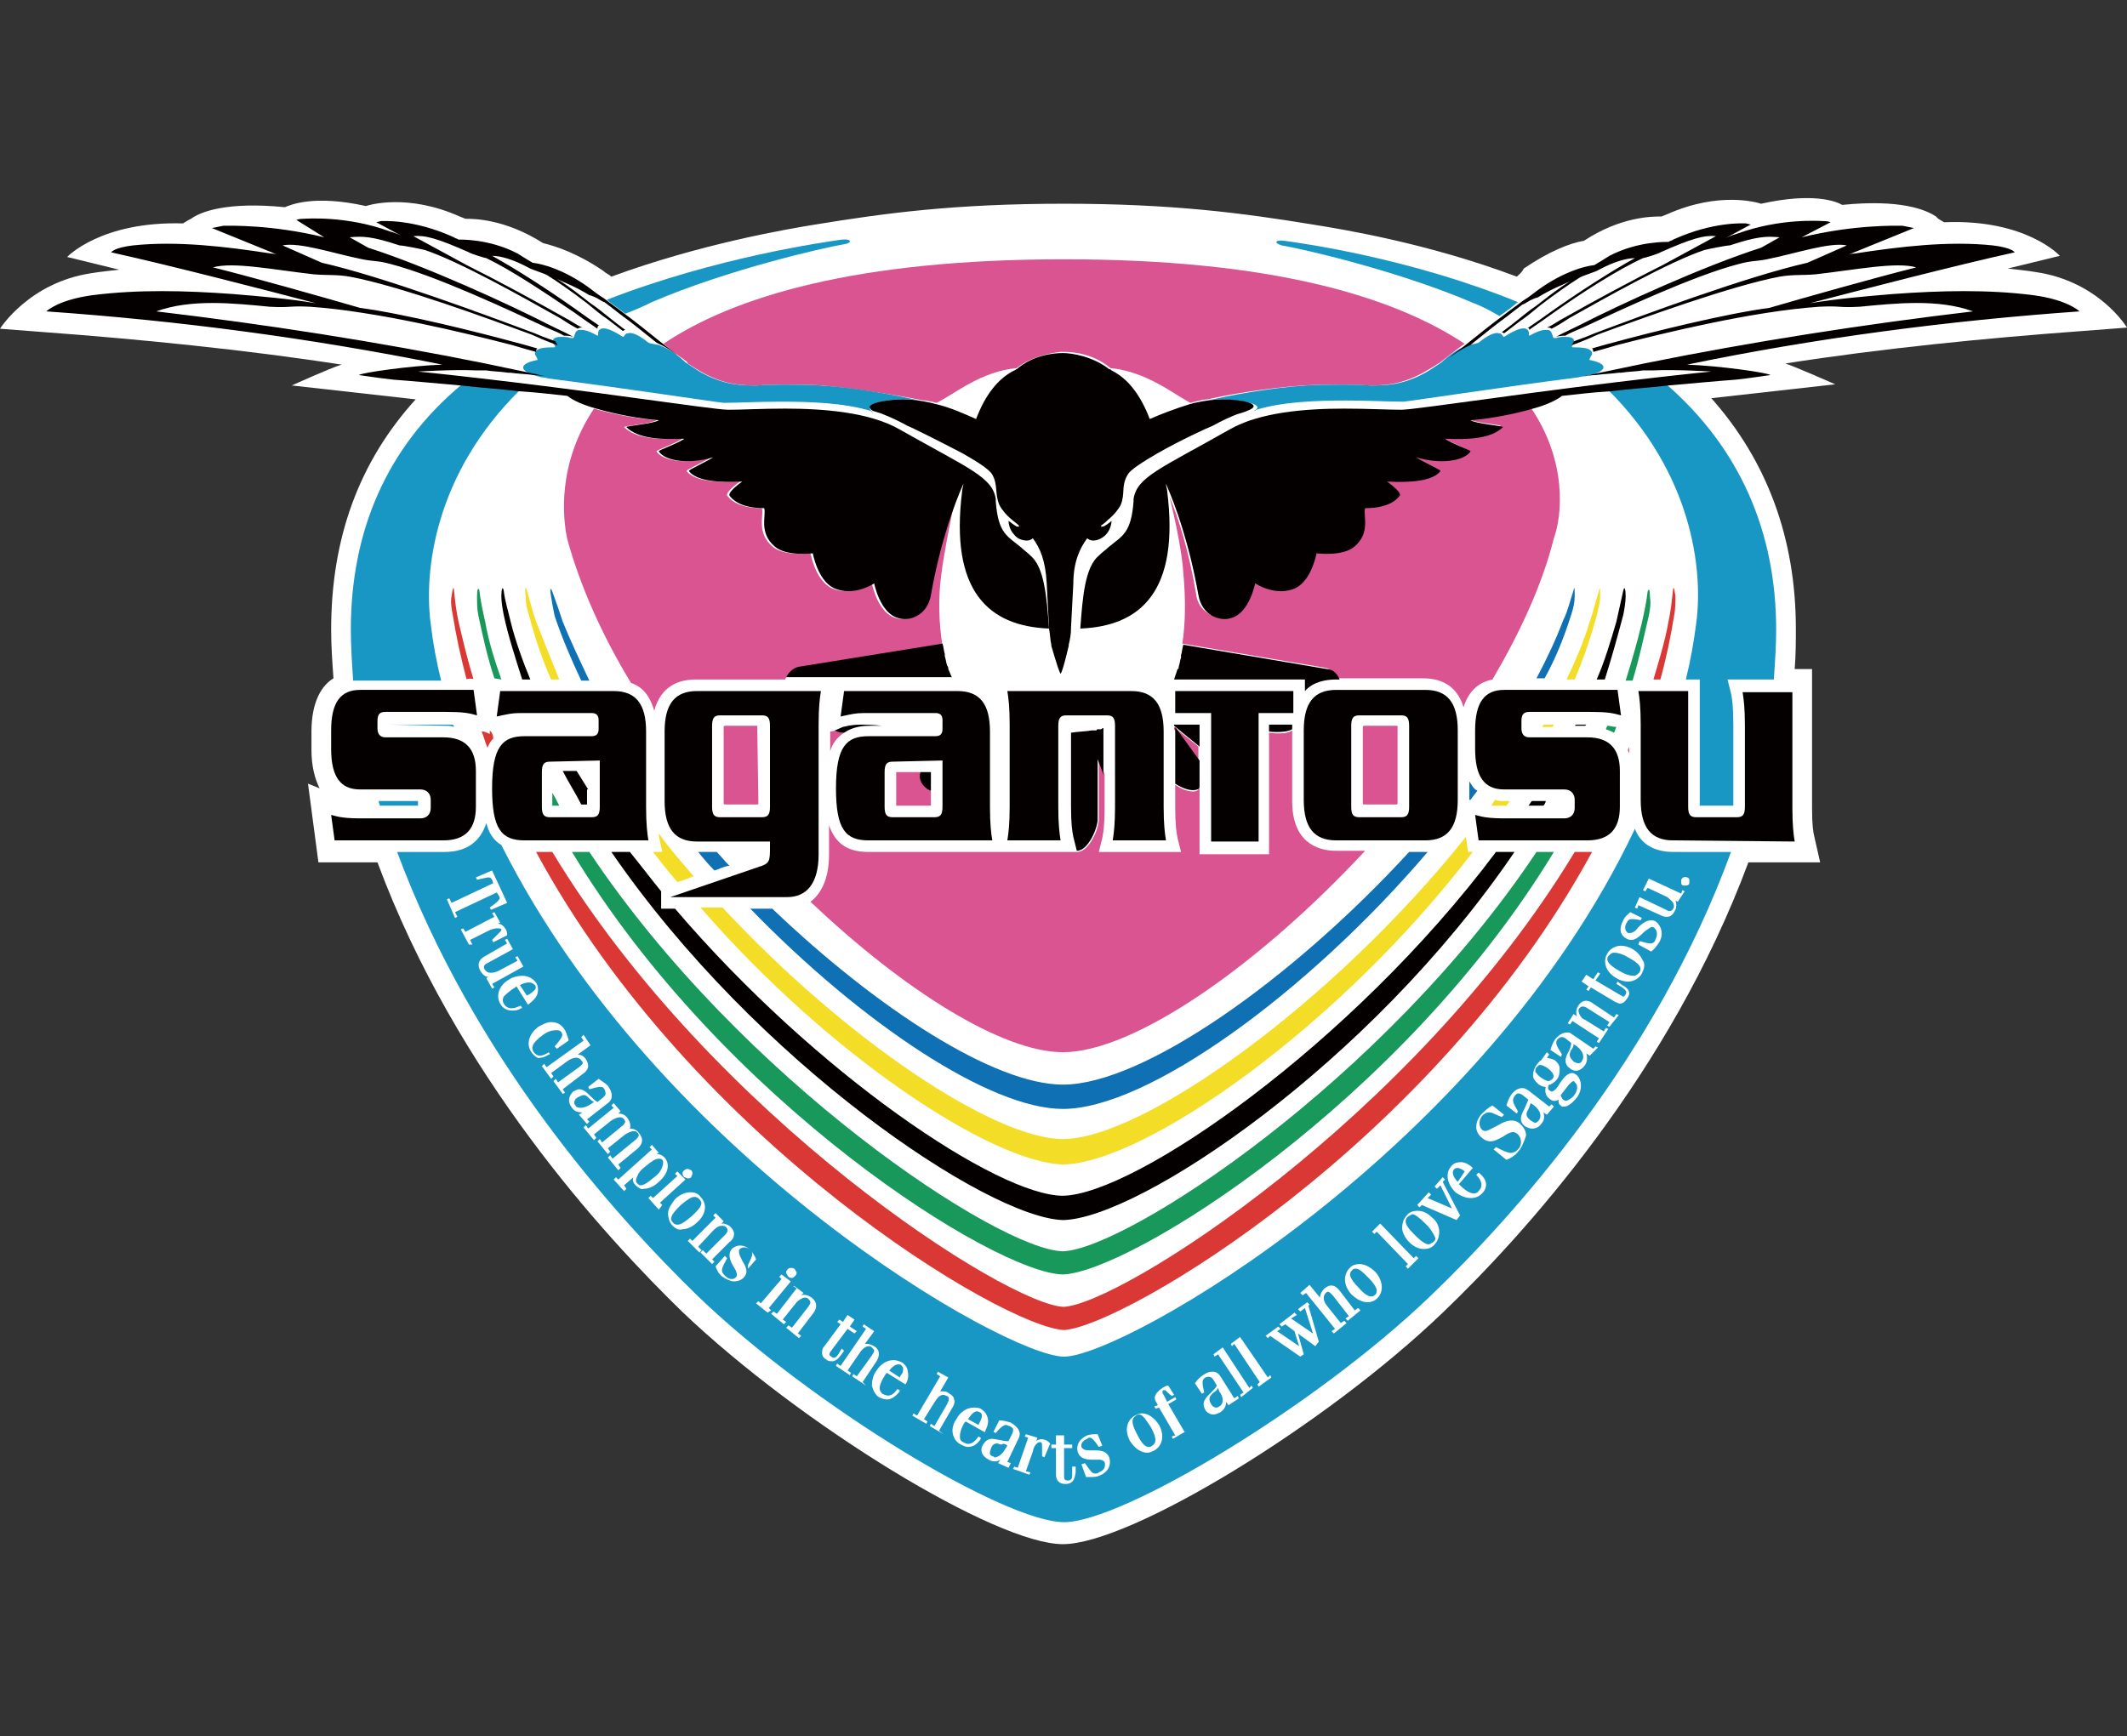
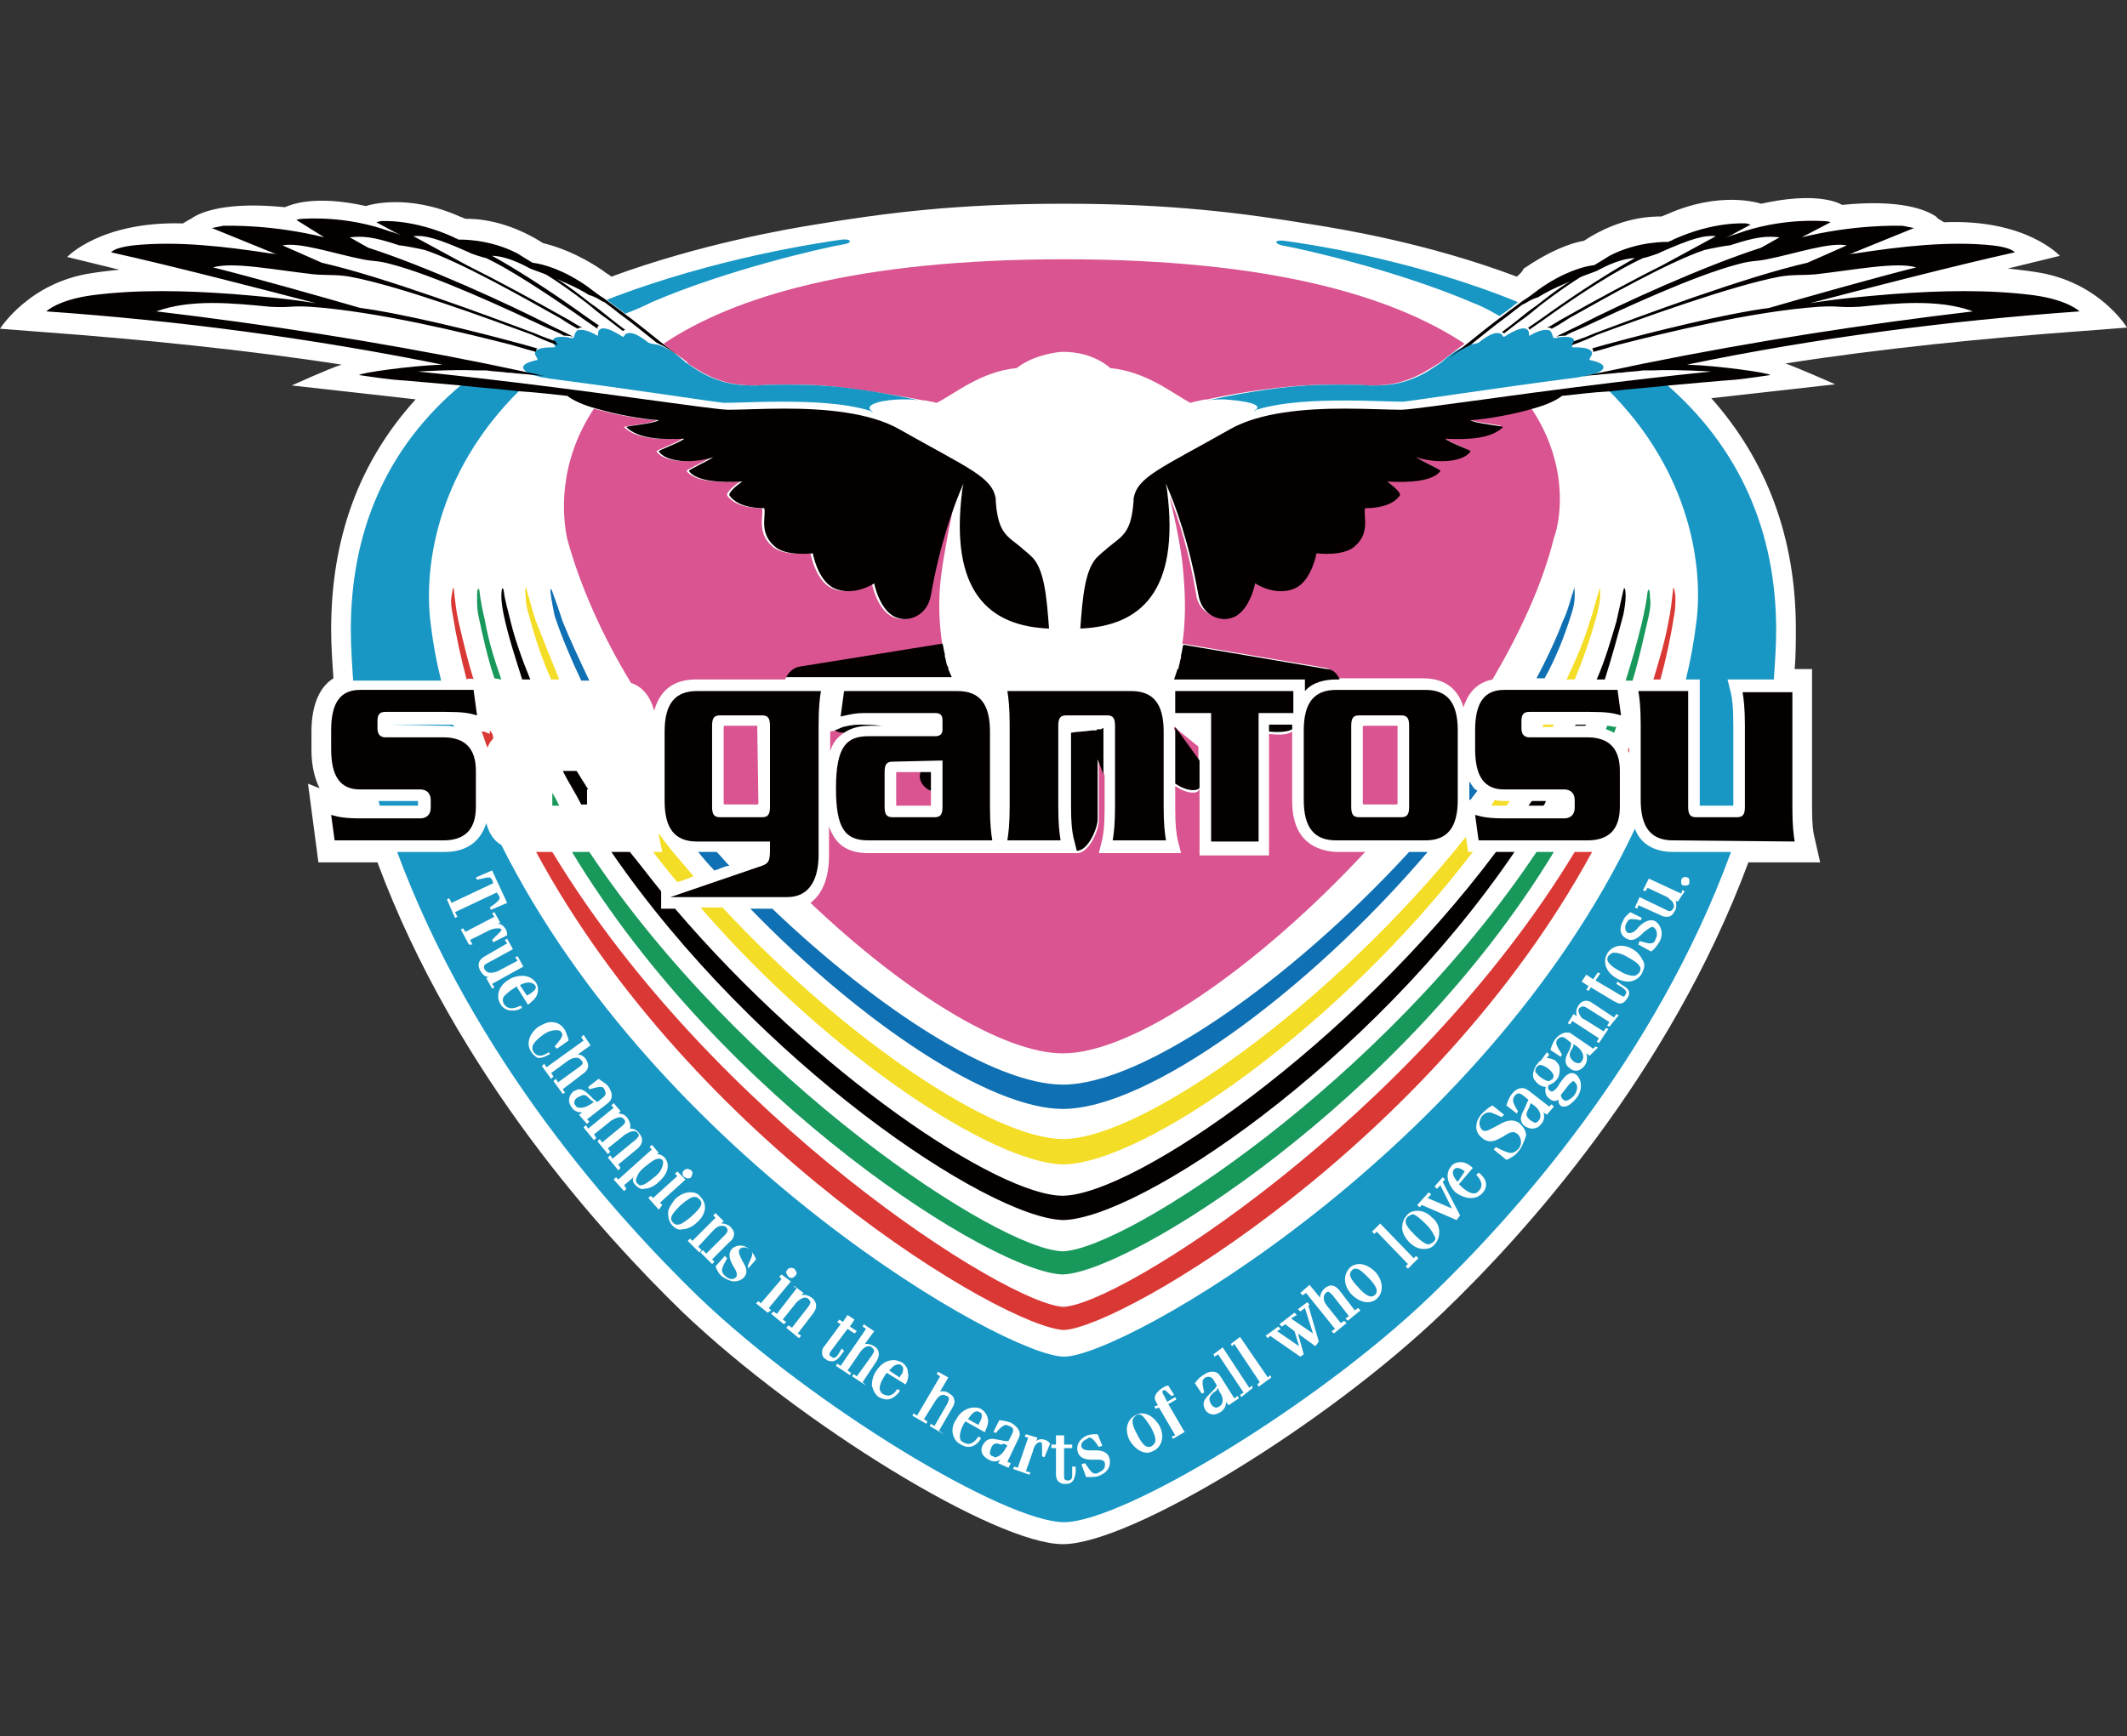
<svg xmlns="http://www.w3.org/2000/svg" version="1.1" id="レイヤー_1" x="0px" y="0px" viewBox="0 0 183.7 150" style="enable-background:new 0 0 183.7 150;" xml:space="preserve">
  <rect x="0" y="0" width="183.7" height="150" fill="#333333" stroke="none" />
  <style type="text/css">
	.st0{fill:#FFFFFF;}
	.st1{fill:#DA3835;}
	.st2{fill:#18995B;}
	.st3{fill:#F4DD26;}
	.st4{fill:#0F70B3;}
	.st5{fill:#D95490;}
	.st6{fill:#1997C4;}
	.st7{fill:#040000;}
</style>
  <g id="レイヤー_1_1_">
    <path class="st0" d="M131,23.9c-7.7-2.9-15.1-4.1-17.6-4.5c-6.1-1-12.2-1.8-21.5-1.8c-9.4,0-15.4,0.8-21.5,1.8   c-2.5,0.4-10,1.7-17.6,4.5c-0.2-0.2-0.5-0.3-0.7-0.5c-2.2-1.5-4-2.1-5.2-2.4c-3.3-2.1-6-2.1-6.7-2.1l-0.5-0.2c-4.5-2-7.8-1-8.1-0.9   c-4.5-1-6.5-0.1-7,0.1c-5-0.5-7.3,0.4-8.1,1L16.3,19l-0.5,0.3c-7.1-0.2-10,2.9-10,2.9l4.5,1.1c0,0-1.9,0.2-2.4,0.3   C2.5,24.4,0,28.4,0,28.4l3.9,0.3c8.1,0.6,17.2,1.5,25.6,2.8c-1,0.3-4.3,1.8-4.3,1.8l10.7,1.2c-4.9,5.4-7.3,12-7.3,19.9   c0,1.4,0.1,2.8,0.2,4.2c-1,0.6-1.9,2-1.9,4.6v1.6c0,1.4,0.3,2.5,0.7,3.3l-1-0.4l0.9,6.8h5.1c6.8,18.3,19.5,32.2,26.4,38.9   c10.2,9.7,27,20,32.8,20s22.7-10.3,32.8-20c7-6.7,19.6-20.6,26.4-38.9h6.2l-0.5-2.2c-0.1-0.4-0.2-1-0.2-2.5v-12H155   c0.1-1.2,0.1-2.4,0.1-3.5c0-7.8-2.5-14.5-7.3-19.9l10.7-1.2c0,0-3.4-1.5-4.3-1.8c8.3-1.3,17.4-2.2,25.6-2.8l3.9-0.3   c0,0-2.4-4-7.9-4.8c-0.5-0.1-2.4-0.3-2.4-0.3l4.5-1.1c0,0-2.9-3.2-10-2.9l-0.5-0.3l-0.2-0.2c-0.9-0.6-3.1-1.5-8.1-1   c-0.5-0.3-2.5-1.1-7-0.1c-0.3-0.1-3.6-1.1-8.1,0.9l-0.5,0.2c-0.8,0-3.5,0-6.7,2.1c-1.2,0.2-3,0.9-5.2,2.4   C131.4,23.6,131.2,23.7,131,23.9z" />
    <g>
      <path class="st1" d="M40.9,58.7c-0.5-1.6-0.9-3.3-1.3-5c-0.2-0.9-0.3-1.8-0.4-2.8c0-0.2-0.1-0.2-0.2,0.6c-0.1,0.5,0,1.1,0.1,1.6    c0.3,1.9,0.7,3.7,1.2,5.6C40.3,58.6,40.9,58.6,40.9,58.7z" />
      <path class="st1" d="M136,73.6c-13.9,23-39.4,39.2-44.2,39.3h0.1h-0.1h0.1c-4.8-0.1-30.3-16.3-44.2-39.3h-1.4    c13.6,25.2,40.5,41.1,45.6,41.3c5.1-0.3,31.9-16.1,45.6-41.3h-0.3H136z" />
      <path class="st1" d="M144.6,53.1c0.1-0.5,0.1-1.1,0.1-1.6c-0.1-0.8-0.2-0.8-0.2-0.6c-0.1,0.9-0.2,1.9-0.4,2.8    c-0.3,1.7-0.8,3.3-1.3,5h0.6C143.9,56.9,144.3,55,144.6,53.1L144.6,53.1z" />
      <path class="st1" d="M140.7,64.5c0,0.1-0.1,0.2-0.1,0.3s0.1,0.2,0.1,0.3C140.7,65.1,140.7,64.5,140.7,64.5z" />
      <path class="st1" d="M42.3,63.1v0.3l-0.5-0.2h-0.2c0.2,0.5,0.3,0.9,0.5,1.4c0.1-0.3,0.3-0.6,0.5-0.8    C42.6,63.5,42.5,63.3,42.3,63.1z" />
    </g>
    <g>
      <path class="st2" d="M43.3,58.7c-0.6-1.7-1.1-3.3-1.4-5c-0.2-0.9-0.4-1.8-0.5-2.7c-0.1-0.3-0.2-0.1-0.2,0.5c0,0.5,0,1.1,0.1,1.6    c0.4,1.9,0.8,3.7,1.4,5.5L43.3,58.7C43.3,58.6,43.3,58.7,43.3,58.7z" />
      <path class="st2" d="M91.8,108.1c-5.5-0.1-27.7-14.7-40.9-34.5h-1.5c13.1,21.7,36.6,36.4,42.4,36.5c5.8-0.2,29.3-14.9,42.4-36.5    h-1.5C119.5,93.4,97.3,107.9,91.8,108.1z" />
      <path class="st2" d="M142.4,53.2c0.1-0.5,0.2-1.1,0.1-1.6c0-0.7-0.1-0.8-0.2-0.5c-0.1,0.9-0.3,1.8-0.5,2.7c-0.4,1.7-0.9,3.4-1.4,5    h0.6C141.6,56.8,142,54.9,142.4,53.2L142.4,53.2z" />
      <path class="st2" d="M138.8,62.7c0,0.1-0.1,0.2-0.1,0.3c0.3,0.1,0.5,0.2,0.7,0.3c0.1-0.2,0.1-0.3,0.2-0.5    C139.3,62.8,139.1,62.7,138.8,62.7L138.8,62.7z" />
      <path class="st2" d="M47.7,69.6h0.6c-0.2-0.4-0.4-0.8-0.6-1.1V69.6z" />
    </g>
    <g>
      <path class="st3" d="M57.2,73.6h-0.8c0.7,0.9,1.4,1.8,2.1,2.6c0.4-0.1,0.9-0.3,1.4-0.5c-1-1.2-2.1-2.4-3-3.7v0.2    C56.9,72.2,57.2,73.6,57.2,73.6z" />
      <path class="st3" d="M137.9,53.2c0.1-0.5,0.3-1.1,0.3-1.7c0-0.5,0-0.9-0.1-0.5l-0.6,2.1c-0.1,0.2-0.1,0.4-0.2,0.6    c-0.5,1.7-1.2,3.3-2,5h0.7C136.8,56.8,137.4,55,137.9,53.2L137.9,53.2z" />
      <path class="st3" d="M46.3,53.7c-0.1-0.2-0.1-0.4-0.2-0.6L45.5,51c-0.1-0.5-0.2-0.1-0.1,0.5c0,0.6,0.1,1.1,0.3,1.7    c0.5,1.9,1.1,3.7,1.9,5.5h0.7C47.6,57,46.9,55.2,46.3,53.7z" />
      <path class="st3" d="M91.8,100.6c7-0.1,23.8-11.8,35.4-27h-0.4l-0.2-1.3c-11.5,14.4-27.9,26.1-34.8,26.1c-5.9,0-18.7-8.5-29.4-20    h-1.9C71.6,91.2,85.6,100.4,91.8,100.6L91.8,100.6z" />
      <polygon class="st3" points="133.3,62.6 133.2,62.8 134.1,62.8 134.2,62.6   " />
      <path class="st3" d="M129.9,69.2c-0.2,0-0.5,0-0.8-0.1c-0.1,0.2-0.2,0.3-0.3,0.5h1.3c0.1-0.1,0.2-0.3,0.3-0.4H129.9z" />
    </g>
    <g>
      <path class="st4" d="M91.8,95.8c7.3,0,21.1-10,31.5-22.2H123h-1.3c-10.2,11.1-23,20.1-29.9,20.1c-5.9,0-16-6.5-25.1-15.2h-1.9    C74.4,88.4,85.5,95.8,91.8,95.8z" />
      <path class="st4" d="M63,74.8c-0.4-0.4-0.7-0.8-1.1-1.2h-1.6c0.4,0.5,0.9,1.1,1.4,1.6C62.1,75.1,62.6,74.8,63,74.8z" />
      <path class="st4" d="M135.7,53.1c0.2-0.6,0.3-1.1,0.3-1.6s0-1-0.1-0.5c-0.3,0.9-0.5,1.8-0.9,2.6c-0.6,1.6-1.4,3.3-2.3,5h0.7    C134.4,56.8,135.1,55,135.7,53.1z" />
      <path class="st4" d="M48.6,53.7c-0.3-0.9-0.6-1.8-0.9-2.6c-0.2-0.5-0.2-0.1-0.1,0.5s0.2,1.1,0.3,1.6c0.6,1.8,1.4,3.7,2.3,5.6h0.7    C50,56.9,49.2,55.2,48.6,53.7z" />
      <path class="st4" d="M126.9,67.5v1.6h0.1c0.2-0.3,0.4-0.5,0.6-0.8C127.3,68.2,127.1,67.8,126.9,67.5L126.9,67.5z" />
    </g>
    <path class="st5" d="M101.4,63l2.1,2.9v-1.4l-2.1-1.7V63z" />
-     <path class="st5" d="M111.6,69.2v-6v-0.1c-0.4,0.3-1.2,0.3-2,0.2v10.5h-6v-5.7l-0.2,0.2c-0.4,0.2-1.2,0-1.9-0.5v1.9   c0,1.6,0.1,2.2,0.2,2.7l0.3,1.2h-7.1l0.3-1.2c0.1-0.5,0.2-1.1,0.2-2.7v-2.8l-0.5-1.3v5.2c0,0.8-0.8,2.7-1.8,2.8H75   c-2,0-2.9-0.9-3.4-2.3v2.5c0,2.3-0.8,3.5-1.6,4.1c8.1,7.7,16.6,13,21.8,13c6.1,0,16.8-7.4,26.1-17.4h-2.5   C113.7,73.5,111.6,72.7,111.6,69.2L111.6,69.2z" />
+     <path class="st5" d="M111.6,69.2v-6c-0.4,0.3-1.2,0.3-2,0.2v10.5h-6v-5.7l-0.2,0.2c-0.4,0.2-1.2,0-1.9-0.5v1.9   c0,1.6,0.1,2.2,0.2,2.7l0.3,1.2h-7.1l0.3-1.2c0.1-0.5,0.2-1.1,0.2-2.7v-2.8l-0.5-1.3v5.2c0,0.8-0.8,2.7-1.8,2.8H75   c-2,0-2.9-0.9-3.4-2.3v2.5c0,2.3-0.8,3.5-1.6,4.1c8.1,7.7,16.6,13,21.8,13c6.1,0,16.8-7.4,26.1-17.4h-2.5   C113.7,73.5,111.6,72.7,111.6,69.2L111.6,69.2z" />
    <path class="st5" d="M81.4,55.8c-0.3-1.9-0.4-4-0.1-6.2c0.2-1.6,0.7-4.2,1.2-6.6c-0.7,1.9-1.7,4.8-2.3,8.4c-0.3,1.8-1.9,2.3-2.8,2   c-1.6-0.4-2.1-3-2.1-3s-1.8,1.2-3.5,0.4c-1.4-0.7-1.8-3-1.8-3s-2.3,0.3-3.3-0.6c-1.4-1.2-0.7-2.7-0.9-3.3c-2.1,0-2.8-0.8-3-1.1   c-0.1-0.2,0.4-0.7,1.1-1.2c-1.9,0.1-3.9,0-4.6-0.9c-0.1-0.1,1.5-0.8,2.1-1.2c-1.9,0.6-4.1,0.4-4.7-0.5c-0.1-0.1,1.7-0.7,2.2-1.1   c-2,0.1-4,0-5-1c-0.1-0.1,2.4-0.3,2.8-0.6c-1.5-0.1-3.7-0.5-5.4-1c-3.2,4.8-2.7,9.5-2.3,11.3c1.1,4,3,8.3,5.5,12.4   c0.9,0.3,1.6,1,2,2.4c0.6-2.2,2.2-2.7,3.6-2.7h7.7c0.2-0.4,0.6-0.8,1.1-0.9L81.4,55.8L81.4,55.8z" />
    <path class="st5" d="M77.4,66.7v2.9h3v-1.3h-0.1c-0.6-0.4-0.9-1-0.8-1.6H77.4z" />
    <path class="st5" d="M120.6,62.7h-2.8c-0.1,0-0.1,0.1-0.1,0.1v6.6c0,0.1,0.1,0.1,0.1,0.1h2.8c0.1,0,0.1-0.1,0.1-0.1v-6.6   C120.8,62.8,120.7,62.7,120.6,62.7z" />
    <path class="st5" d="M65.4,62.7h-2.8c-0.1,0-0.1,0.1-0.1,0.1v6.6c0,0.1,0.1,0.1,0.1,0.1h2.8c0.1,0,0.1-0.1,0.1-0.1L65.4,62.7   C65.6,62.8,65.5,62.7,65.4,62.7z" />
    <path class="st5" d="M71.7,64.9c0.2-0.7,0.6-1.2,1.2-1.6c-0.3,0-0.6-0.1-0.7-0.2l-0.5,0.1V64.9z" />
    <path class="st5" d="M132.2,35.2c-1.7,0.5-3.9,1-5.4,1c0.4,0.3,2.9,0.5,2.8,0.6c-1,1-3,1.1-5,1c0.4,0.3,2.2,1,2.2,1.1   c-0.5,0.9-2.7,1.1-4.7,0.5c0.6,0.4,2.2,1.1,2.1,1.2c-0.7,0.9-2.7,1-4.6,0.9c0.8,0.5,1.3,1,1.1,1.2c-0.2,0.3-0.8,1.1-3,1.1   c-0.1,0.5,0.5,2.1-0.9,3.3c-1,0.8-3.3,0.6-3.3,0.6s-0.3,2.3-1.8,3c-1.6,0.8-3.5-0.4-3.5-0.4s-0.5,2.7-2.1,3c-1,0.2-2.6-0.3-2.8-2   c-0.6-3.6-1.5-6.5-2.3-8.4c0.6,2.4,1.1,5,1.2,6.6c0.2,2.2,0.2,4.3-0.1,6.2v-0.1l12.4,2.1c0.5,0.1,0.9,0.5,1.1,0.9h7.3   c1.4,0,2.9,0.5,3.5,2.5c0.5-1.6,1.5-2.2,2.5-2.4c2.4-4.1,4.3-8.2,5.3-12.2C134.9,44.6,135.4,39.9,132.2,35.2L132.2,35.2z" />
    <path class="st5" d="M59.4,31.4c0.3,0.2,1.1,0.7,1.3,0.8c2,1.1,3.5,1.1,4.8,1.1c0.8-0.1,3.9-0.1,5.5,0c3.4,0.3,7.3,1,8.8,1.3H80   c0.3,0.1,0.5,0.1,0.5,0.1s0.3,0.1,0.4,0.1c1.6-0.8,3.8-2.7,6.9-3c1.3-1,2.9-1.3,3.8-1.4h0.3c0.9,0,2.6,0.2,4,1.4   c3.1,0.3,5.4,2.2,6.9,3c0.1,0,0.3-0.1,0.4-0.1c0.4-0.1,0.8-0.2,1.1-0.2c1.7-0.4,5.2-1,8.3-1.2c1.6-0.1,4.7-0.1,5.5,0   c1.3,0,2.8,0,4.8-1.1c0.2-0.1,1.2-0.7,1.5-0.9c0.1-0.1,1.4-1.1,1.8-1.4l0.3-0.2c-6.2-4.1-16.7-7.3-34.6-7.3s-28.5,3.2-34.6,7.3   c0.5,0.4,1.2,1,1.7,1.3c0.1,0.1,0.2,0.2,0.3,0.2C59.2,31.2,59.4,31.3,59.4,31.4L59.4,31.4z" />
    <g>
      <path class="st6" d="M56.3,26.1c6.5-2.8,14.8-4.7,16.6-5c0.7-0.1,0.7-0.5-0.2-0.4c-1.4,0.2-10.8,1.5-20.3,5.2    c0.5,0.4,1.1,0.8,1.6,1.2C54.8,26.8,55.5,26.5,56.3,26.1z" />
      <path class="st6" d="M36.1,69.2h-3.4c0,0.1,0.1,0.3,0.1,0.4h3.3C36.1,69.7,36.1,69.2,36.1,69.2z" />
      <path class="st6" d="M33.6,62.6L33.6,62.6l4.8,0.1c0.3,0,0.6,0,0.8,0.1c0-0.1,0-0.1-0.1-0.2h-0.6H33.6z" />
      <path class="st6" d="M110.9,20.8c-0.8-0.1-0.9,0.2-0.2,0.4c1.8,0.3,10.1,2.2,16.6,5c0.8,0.3,1.5,0.7,2.2,1.1    c0.6-0.4,1.1-0.8,1.6-1.2C121.8,22.3,112.4,21,110.9,20.8L110.9,20.8z" />
      <path class="st6" d="M30.3,54.4c0,1.4,0.1,2.9,0.2,4.4h0.6h7c-0.4-1.6-0.7-3.2-0.9-4.9c-0.6-4.5,0.3-12.9,7.7-20.2    c-1.6-0.2-3.3-0.3-5-0.5C33.3,38.7,30.3,46,30.3,54.4z" />
      <path class="st6" d="M143.8,33.1c-1.7,0.2-3.4,0.3-5,0.5c7.4,7.3,8.3,15.7,7.7,20.2c-0.2,1.6-0.5,3.3-0.9,4.9h1.2v10.9h2.9v-7    c0-1.6-0.1-2.2-0.2-2.7l-0.3-1.2h4c0.1-1.5,0.2-2.9,0.2-4.3C153.4,46,150.3,38.7,143.8,33.1L143.8,33.1z" />
      <path class="st6" d="M57.2,100.2c-0.1-0.1-0.2-0.1-0.3-0.1c-0.3,0-0.6,0.2-1.2,0.7c-0.4,0.3-0.6,0.6-0.7,0.9    c-0.1,0.2-0.1,0.4,0,0.5s0.2,0.2,0.3,0.2c0.3,0,0.6-0.2,1.2-0.7c0.4-0.3,0.6-0.6,0.7-0.9S57.3,100.3,57.2,100.2z" />
      <path class="st6" d="M122,104.9c-0.1,0-0.2,0.1-0.4,0.2c-0.1,0.1-0.2,0.2-0.2,0.4c0,0.3,0.2,0.6,0.8,1.2c0.5,0.5,0.9,0.8,1.2,0.8    c0.1,0,0.2-0.1,0.4-0.2c0.2-0.2,0.2-0.3,0.1-0.5s-0.3-0.6-0.7-1C122.6,105.2,122.2,104.9,122,104.9L122,104.9z" />
      <path class="st6" d="M51.3,95.2c-0.2-0.1-0.3-0.2-0.4-0.3c-0.2-0.2-0.3-0.3-0.5-0.3c-0.1,0-0.3,0.1-0.5,0.2s-0.3,0.3-0.3,0.4    s0,0.2,0.1,0.3c0.1,0.2,0.3,0.2,0.5,0.2s0.5-0.1,0.8-0.3C51,95.4,51.3,95.2,51.3,95.2z" />
      <path class="st6" d="M134.1,93.2c0.1-0.2,0.2-0.4-0.4-0.9c-0.3-0.2-0.5-0.3-0.7-0.3c-0.1,0-0.2,0.1-0.3,0.2s-0.1,0.2-0.1,0.4    c0.1,0.1,0.2,0.3,0.5,0.5s0.5,0.3,0.7,0.3C133.9,93.3,134,93.3,134.1,93.2z" />
      <path class="st6" d="M132.5,95.5l-0.3-0.2c-0.1,0.2-0.1,0.4-0.2,0.5c-0.2,0.4-0.3,0.6,0.2,1c0.2,0.1,0.3,0.2,0.4,0.2    s0.2-0.1,0.3-0.2C133.2,96.4,133,95.9,132.5,95.5z" />
      <path class="st6" d="M126.5,101.2c-0.2-0.2-0.5-0.3-0.6-0.3s-0.2,0-0.3,0.1c-0.3,0.3,0,0.8,0.3,1.1L126.5,101.2L126.5,101.2    L126.5,101.2z" />
      <path class="st6" d="M84.6,122.9c0.4-0.7,0.1-0.9,0-0.9c-0.3-0.2-0.6,0-1,0.6l0.9,0.5L84.6,122.9L84.6,122.9z" />
      <path class="st6" d="M60.4,103.6c-0.1-0.1-0.2-0.2-0.4-0.2c-0.3,0-0.6,0.2-1.2,0.7c-0.4,0.4-0.7,0.7-0.8,1c-0.1,0.2,0,0.4,0.1,0.5    s0.2,0.2,0.4,0.2c0.3,0,0.6-0.2,1.2-0.7C60.7,104.2,60.7,103.9,60.4,103.6z" />
      <path class="st6" d="M86.5,124.8c-0.1,0-0.3-0.1-0.4-0.1c-0.2,0-0.4,0.1-0.5,0.4c-0.2,0.5-0.1,0.6,0.1,0.7c0.1,0,0.2,0.1,0.2,0.1    c0.3,0,0.7-0.3,0.9-0.7l0.2-0.3C86.8,124.7,86.6,124.7,86.5,124.8L86.5,124.8z" />
      <path class="st6" d="M105.2,119.9c-0.1,0.2-0.2,0.3-0.4,0.4c-0.3,0.3-0.5,0.5-0.2,1c0.1,0.2,0.3,0.3,0.4,0.3s0.2,0,0.3-0.1    c0.4-0.2,0.4-0.8,0-1.3L105.2,119.9L105.2,119.9z" />
      <path class="st6" d="M117.1,109.6c-0.1,0-0.2,0-0.3,0.1c-0.2,0.2-0.2,0.3-0.2,0.5c0.1,0.3,0.3,0.6,0.7,1c0.5,0.6,0.9,0.8,1.1,0.8    c0.1,0,0.2,0,0.3-0.1c0.2-0.1,0.2-0.3,0.2-0.5c-0.1-0.3-0.3-0.6-0.7-1C117.7,109.9,117.4,109.6,117.1,109.6z" />
      <path class="st6" d="M76.8,118.4l0.9,0.6l0.1-0.2c0.2-0.2,0.2-0.4,0.2-0.6c0-0.1-0.1-0.2-0.2-0.3    C77.5,117.8,77.2,117.9,76.8,118.4z" />
      <path class="st6" d="M44.9,85.1l0.6,0.9l0.2-0.1c0.2-0.1,0.4-0.3,0.5-0.4s0.1-0.3,0-0.4C45.9,84.8,45.5,84.8,44.9,85.1z" />
      <path class="st6" d="M135.9,93.4c-0.1,0-0.2,0.1-0.4,0.3l-0.7,0.9c0,0.1,0.1,0.3,0.2,0.4c0.1,0,0.1,0.1,0.2,0.1    c0.2,0,0.5-0.2,0.7-0.4c0.4-0.5,0.4-1,0.1-1.2C136,93.5,136,93.4,135.9,93.4z" />
      <path class="st6" d="M136.2,90.4l-0.3-0.2c0,0.2-0.1,0.4-0.2,0.5c-0.2,0.4-0.2,0.6,0.2,1c0.3,0.2,0.6,0.2,0.7,0    C136.9,91.3,136.7,90.8,136.2,90.4z" />
      <path class="st6" d="M98.4,122.2c-0.1,0-0.2,0-0.3,0.1c-0.3,0.2-0.5,0.5,0.1,1.6c0.4,0.8,0.7,1.1,1,1.1c0.1,0,0.2,0,0.3-0.1    c0.3-0.2,0.5-0.5-0.1-1.6C99,122.7,98.7,122.2,98.4,122.2z" />
      <path class="st6" d="M140.6,82.7c-0.5-0.3-0.9-0.4-1.2-0.4c-0.2,0-0.3,0.1-0.5,0.3c-0.2,0.3-0.1,0.7,1,1.3    c0.5,0.3,0.9,0.4,1.2,0.4c0.2,0,0.3-0.1,0.5-0.3C141.8,83.6,141.7,83.3,140.6,82.7z" />
      <path class="st6" d="M144.5,73.6c-1.2,0-2.7-0.4-3.3-2C128,99.5,97,117.2,91.9,117.2c-5,0-35-17.1-48.6-44.2    c-0.7-0.4-1.1-1.1-1.3-1.9c-0.5,1.6-1.7,2.5-3.6,2.5h-4.1c6.6,17.8,18.7,31.3,26,38.4c9.9,9.5,26.5,19.5,31.6,19.5    c5,0,21.7-10,31.6-19.5c7.3-7,19.5-20.6,26-38.4C149.5,73.6,144.5,73.6,144.5,73.6z M68,109.7c0.1-0.2,0.4-0.2,0.6-0.1    c0.1,0.1,0.1,0.2,0.2,0.3c0,0.1,0,0.2-0.1,0.3s-0.2,0.2-0.3,0.2c-0.1,0-0.2,0-0.3-0.1s-0.1-0.2-0.2-0.3    C67.9,109.8,67.9,109.8,68,109.7L68,109.7z M59.1,101.1c0.2-0.2,0.4-0.1,0.6,0c0.1,0.1,0.1,0.2,0.1,0.3s-0.1,0.2-0.1,0.3    c-0.1,0.1-0.2,0.1-0.3,0.1s-0.2-0.1-0.3-0.1C58.9,101.5,58.9,101.2,59.1,101.1z M39.3,79.3l-0.7-1.6l0.2-0.1L39,78l3.6-1.7    L42.5,76c-0.1-0.1-0.1-0.2-0.3-0.2s-0.5,0.1-1,0.2l-0.1-0.2l1.4-0.6l1.3,2.8l-1.4,0.6l-0.1-0.2c1-0.7,0.9-0.8,0.8-1l-0.2-0.3    l-3.6,1.7l0.2,0.4C39.5,79.2,39.3,79.3,39.3,79.3z M40.5,81.6l-0.7-1.3l0.2-0.1l0.2,0.3l2.5-1.3l-0.2-0.3l0.2-0.1l0.5,0.9L43,79.8    c0.3,0,0.5,0.2,0.7,0.5c0.1,0.2,0.1,0.4,0.1,0.5l-1.2,0.6l-0.1-0.2l0.5-0.5c0.3-0.3,0.3-0.3,0.3-0.4s-0.2-0.1-0.4-0.1    s-0.5,0.1-0.7,0.2l-1.6,0.8l0.2,0.4H40.5z M42.5,85.4L42,84.5l0.2-0.1c-0.3,0-0.5-0.2-0.7-0.5c-0.3-0.5-0.2-1,0.4-1.3l1.9-1.1    l-0.2-0.3l0.2-0.1l0.5,0.9l-2.2,1.2c-0.2,0.1-0.3,0.2-0.3,0.3s0,0.2,0.1,0.3c0.2,0.3,0.6,0.3,1.1,0.1l1.7-0.9l-0.2-0.3l0.2-0.1    l0.5,0.9L42.5,85l0.2,0.3L42.5,85.4z M45.6,86.8l-1-1.6l-0.1,0.1c-0.5,0.3-0.8,0.6-1,0.8c-0.1,0.2-0.1,0.4,0,0.6    c0.3,0.5,0.8,0.5,1.4,0.2H45l0.1,0.2H45c-0.3,0.2-0.5,0.2-0.8,0.2c-0.4,0-0.8-0.2-1-0.6c-0.4-0.7-0.1-1.6,0.8-2.1    c0.3-0.2,0.7-0.3,1.1-0.3c0.5,0,0.9,0.2,1.2,0.6c0.2,0.3,0.2,0.7,0.1,1S46,86.5,45.6,86.8z M45.9,90.9c-0.5-0.7-0.2-1.6,0.6-2.2    c0.4-0.2,0.7-0.4,1.1-0.4c0.5,0,0.9,0.2,1.2,0.7c0.1,0.2,0.2,0.5,0.3,0.8v0.1l-1,0.7l-0.2-0.2c0.8-0.9,0.7-1,0.6-1.2    S48.2,89,48,89c-0.3,0-0.7,0.1-1.1,0.4c-1.1,0.8-1,1.2-0.8,1.5c0.3,0.4,0.7,0.4,1.3,0l0.1,0.2h-0.1c-0.3,0.2-0.6,0.3-0.9,0.3    C46.4,91.4,46.1,91.2,45.9,90.9z M48.6,94.5l-0.8-1.1l0.2-0.2l0.2,0.3l1.8-1.3c0.4-0.3,0.4-0.4,0.2-0.6c-0.2-0.3-0.6-0.3-1.1,0    l-1.5,1.1l0.2,0.3l-0.2,0.2l-0.8-1.1l0.2-0.2l0.2,0.3l3.2-2.3l-0.2-0.3l0.2-0.2l0.6,0.9l-1.1,0.8c0.2,0,0.5,0.1,0.7,0.4    c0.3,0.5,0.3,0.9-0.3,1.3l-1.7,1.3l0.2,0.3L48.6,94.5L48.6,94.5z M50,96.3l0.3-0.2c-0.4,0-0.7-0.1-0.9-0.4c-0.4-0.5-0.3-1,0.1-1.4    c0.2-0.1,0.4-0.2,0.5-0.2c0.4,0,0.7,0.3,1,0.6c0.2,0.2,0.4,0.4,0.6,0.5l0.5-0.4c0.1-0.1,0.2-0.2,0.2-0.3s0-0.2-0.1-0.4    s-0.2-0.2-0.4-0.2s-0.5,0.1-0.9,0.2l-0.1-0.2l0.9-0.7c0.3,0.2,0.6,0.4,0.8,0.6c0.5,0.7,0.4,1.2,0,1.5l-1.8,1.4l0.2,0.2l-0.2,0.2    C50.7,97.1,50,96.3,50,96.3z M55.1,97.9c-0.2-0.3-0.6-0.2-1.1,0.1l-1.5,1.2l0.2,0.3l-0.2,0.2l-0.9-1.1l0.2-0.2l0.2,0.3l1.7-1.4    c0.4-0.3,0.3-0.5,0.2-0.6c-0.2-0.3-0.6-0.2-1.1,0.1L51.3,98l0.2,0.3l-0.2,0.2l-0.9-1.1l0.2-0.2l0.2,0.3l2.2-1.8l-0.2-0.2l0.2-0.2    l0.6,0.7l-0.2,0.2c0.3,0,0.6,0.1,0.8,0.4s0.3,0.6,0.2,0.9c0.3,0,0.6,0.1,0.8,0.4c0.4,0.5,0.3,0.9-0.1,1.3l-1.7,1.4l0.2,0.3    l-0.2,0.2l-0.9-1.1l0.2-0.2l0.2,0.3l1.7-1.4C55.3,98.2,55.2,98,55.1,97.9L55.1,97.9z M54.9,102.4c-0.2-0.2-0.3-0.4-0.2-0.7    l-0.8,0.7l0.2,0.3l-0.2,0.2l-0.9-1l0.2-0.2l0.2,0.2l2.9-2.6l-0.2-0.2l0.2-0.2l0.6,0.7l-0.2,0.1c0.3,0,0.5,0.1,0.7,0.3    c0.5,0.6,0.3,1.4-0.5,2.1c-0.4,0.4-0.9,0.6-1.3,0.6C55.4,102.8,55.1,102.6,54.9,102.4z M56.9,104.5l-0.9-1l0.2-0.2l0.2,0.2    l2.1-1.9l-0.2-0.2l0.2-0.2l0.7,0.7l-2.2,2l0.2,0.2C57.2,104.1,56.9,104.5,56.9,104.5z M58.1,105.9c-0.3-0.3-0.4-0.7-0.4-1.1    s0.3-0.8,0.6-1.2c0.4-0.4,0.9-0.6,1.3-0.6s0.7,0.1,0.9,0.4c0.6,0.6,0.5,1.5-0.3,2.2c-0.4,0.4-0.9,0.6-1.3,0.6    C58.6,106.3,58.3,106.1,58.1,105.9z M61.5,109.2l-1-1l0.2-0.2l0.3,0.3l1.6-1.6c0.3-0.3,0.3-0.5,0.1-0.7c-0.1-0.1-0.2-0.1-0.4-0.1    s-0.4,0.1-0.7,0.4l-1.3,1.4l0.3,0.3l-0.2,0.2l-1-1l0.2-0.2l0.2,0.2l2-2l-0.2-0.2l0.2-0.2l0.7,0.7l-0.2,0.2h0.1    c0.2,0,0.5,0.1,0.7,0.3s0.3,0.4,0.3,0.6c0,0.2-0.1,0.5-0.4,0.7l-1.5,1.5l0.2,0.2L61.5,109.2L61.5,109.2z M64.6,109.3    c0.4-0.9,0.5-1,0.2-1.3s-0.7-0.3-0.9-0.1c-0.2,0.2,0,0.6,0.2,1c0.3,0.5,0.6,1,0.1,1.5c-0.2,0.2-0.5,0.3-0.8,0.3s-0.7-0.2-1-0.4    s-0.5-0.6-0.6-0.9l0.8-0.9l0.2,0.2c-0.5,0.9-0.6,1.1-0.2,1.5c0.2,0.2,0.4,0.3,0.6,0.3s0.3-0.1,0.4-0.2c0.1-0.2,0-0.5-0.2-0.8    c-0.3-0.5-0.6-1.1-0.2-1.6c0.2-0.2,0.5-0.3,0.7-0.3c0.3,0,0.6,0.1,0.9,0.4c0.2,0.2,0.4,0.5,0.5,0.8l-0.7,0.8V109.3z M66.3,113.4    l-1-0.8l0.2-0.2l0.2,0.2l1.8-2.1l-0.2-0.2l0.2-0.2l0.8,0.6l-1.9,2.3l0.2,0.2C66.6,113.2,66.3,113.4,66.3,113.4z M70.2,113.5    l-1.3,1.7l0.3,0.2l-0.2,0.2l-1.1-0.9l0.2-0.2l0.3,0.2l1.4-1.8c0.3-0.4,0.2-0.5,0-0.7c-0.1-0.1-0.2-0.1-0.3-0.1    c-0.2,0-0.5,0.2-0.7,0.4l-1.2,1.5l0.3,0.2l-0.2,0.2l-1.1-0.9l0.2-0.2l0.3,0.2l1.7-2.2l-0.3-0.2h0.1l0.8,0.6l-0.2,0.2    c0.3-0.1,0.6,0,0.9,0.2C70.6,112.5,70.6,113,70.2,113.5L70.2,113.5z M71.3,117.4c-0.2-0.1-0.3-0.3-0.3-0.5s0-0.4,0.2-0.6l1.4-1.9    l-0.3-0.2l0.2-0.2l0.3,0.2l0.4-0.6l0.6,0.4l-0.4,0.6L74,115l-0.2,0.2l-0.6-0.4l-1.5,2c-0.1,0.2-0.1,0.3,0.1,0.4    c0.2,0.2,0.4,0.1,0.6-0.2l0.3-0.5l0.2,0.2l-0.3,0.4c-0.2,0.3-0.5,0.5-0.7,0.5S71.5,117.6,71.3,117.4L71.3,117.4z M74.8,119.7    l-1.2-0.8l0.1-0.2l0.3,0.2l1.3-1.8c0.1-0.2,0.2-0.3,0.2-0.4s-0.1-0.2-0.2-0.3s-0.2-0.1-0.3-0.1c-0.2,0-0.5,0.2-0.7,0.5l-1.1,1.6    l0.3,0.2l-0.1,0.2l-1.2-0.8l0.1-0.2l0.3,0.2l2.2-3.2l-0.3-0.2l0.1-0.2l0.9,0.6l-0.8,1.1h0.2c0.2,0,0.4,0.1,0.6,0.2    c0.5,0.3,0.5,0.8,0.2,1.3l-1.2,1.8L74.8,119.7L74.8,119.7L74.8,119.7z M78.2,119.6l-1.6-1l-0.1,0.1c-0.8,1.2-0.5,1.5-0.3,1.7    c0.5,0.3,0.9,0.2,1.3-0.4l0.2,0.1v0.1c-0.3,0.4-0.7,0.7-1.1,0.7c-0.2,0-0.5-0.1-0.7-0.2c-0.3-0.2-0.5-0.6-0.6-1    c0-0.4,0.1-0.9,0.4-1.3c0.4-0.6,0.9-0.9,1.5-0.9c0.2,0,0.5,0.1,0.7,0.2c0.3,0.2,0.5,0.5,0.5,0.8C78.5,118.9,78.4,119.3,78.2,119.6    L78.2,119.6z M81.5,123.9l-1.2-0.7l0.1-0.2l0.3,0.2l1.1-1.9c0.2-0.4,0.2-0.6,0-0.7c-0.1,0-0.2-0.1-0.3-0.1c-0.3,0-0.5,0.2-0.7,0.5    l-1,1.6l0.3,0.2L80,123l-1.2-0.7l0.1-0.2l0.3,0.2l2-3.4l-0.3-0.2l0.1-0.2l0.9,0.5l-0.7,1.2h0.3c0.2,0,0.4,0.1,0.5,0.2    c0.2,0.1,0.4,0.3,0.4,0.5c0.1,0.2,0,0.5-0.2,0.8l-1.1,1.9L81.5,123.9L81.5,123.9L81.5,123.9z M83.6,125c-0.2,0-0.4-0.1-0.6-0.2    c-0.4-0.2-0.6-0.5-0.7-0.9s0-0.9,0.3-1.3c0.3-0.6,0.9-1,1.5-1c0.2,0,0.4,0,0.6,0.1c0.3,0.2,0.5,0.4,0.6,0.8c0.1,0.3,0,0.7-0.2,1.1    v0.1H85l-1.6-0.9l-0.1,0.1c-0.3,0.5-0.4,0.9-0.4,1.2s0.1,0.4,0.3,0.5c0.5,0.3,0.9,0.1,1.3-0.5l0.2,0.1v0.1    C84.4,124.8,84,125,83.6,125L83.6,125z M87.1,126.8l-0.9-0.4l0.2-0.3c-0.3,0.2-0.7,0.2-1,0c-0.6-0.3-0.8-0.8-0.5-1.3    c0.2-0.3,0.4-0.5,0.8-0.5c0.2,0,0.5,0.1,0.7,0.1c0.3,0.1,0.5,0.1,0.7,0.1l0.3-0.6c0.1-0.2,0.1-0.3,0.1-0.4s-0.1-0.2-0.3-0.3    c-0.1,0-0.2-0.1-0.3-0.1c-0.2,0-0.5,0.2-0.9,0.7l-0.2-0.1l0.5-1c0.3,0,0.7,0.1,1,0.2c0.7,0.4,0.9,0.9,0.7,1.3l-1,2.1l0.3,0.1    C87.3,126.4,87.1,126.8,87.1,126.8z M90.2,125.9l-0.2-0.1v-0.7c0-0.3,0-0.5-0.1-0.5c-0.2-0.1-0.6,0.2-0.7,0.8l-0.6,1.7l0.4,0.1    l-0.1,0.2l-1.4-0.5l0.1-0.2l0.3,0.1l0.9-2.6l-0.3-0.1l0.1-0.2l1,0.3l-0.1,0.3c0.2-0.2,0.5-0.2,0.8-0.1c0.2,0.1,0.3,0.2,0.4,0.3    L90.2,125.9L90.2,125.9z M92,128.2c-0.5,0-0.8-0.3-0.8-0.8v-2.3h-0.4v-0.3h0.4V124h0.7v0.8h0.7v0.3h-0.7v2.5    c0,0.2,0.1,0.3,0.3,0.3c0.1,0,0.2,0,0.3-0.1s0.1-0.2,0.1-0.5v-0.6h0.3v0.5C92.8,127.9,92.6,128.2,92,128.2L92,128.2z M94.9,127.5    c-0.2,0.1-0.5,0.1-0.8,0.1h-0.3l-0.4-1.1l0.3-0.1c0.5,0.7,0.6,0.9,0.9,0.9c0.1,0,0.2,0,0.3-0.1c0.5-0.2,0.6-0.5,0.5-0.9    c-0.1-0.1-0.2-0.2-0.5-0.2h-0.3h-0.3c-0.5,0-1-0.1-1.2-0.6c-0.2-0.6,0.1-1.2,0.8-1.5c0.3-0.1,0.6-0.1,0.7-0.1s0.1,0,0.2,0l0.4,1    l-0.3,0.1c-0.4-0.6-0.6-0.8-0.8-0.8c-0.1,0-0.1,0-0.2,0.1c-0.3,0.1-0.6,0.4-0.5,0.7c0.1,0.2,0.3,0.3,0.7,0.3h0.3h0.3    c0.4,0,0.9,0.1,1.1,0.6C96,126.6,95.7,127.2,94.9,127.5z M99.7,125.3c-0.2,0.1-0.4,0.2-0.6,0.2c-0.6,0-1.1-0.4-1.5-1    c-0.5-0.9-0.3-1.8,0.4-2.2c0.2-0.1,0.4-0.2,0.6-0.2c0.6,0,1.1,0.4,1.5,1C100.6,124,100.4,124.9,99.7,125.3z M102.5,123.6l-1.2,0.7    l-0.1-0.2l0.3-0.1l-1.4-2.4l-0.3,0.1l-0.1-0.2l0.3-0.1l-0.1-0.2c-0.2-0.3-0.2-0.5-0.1-0.7s0.3-0.4,0.6-0.6    c0.2-0.1,0.3-0.2,0.5-0.2l0.5,0.8l-0.2,0.1c-0.4-0.3-0.5-0.5-0.6-0.5h-0.1c-0.1,0-0.1,0.1-0.1,0.1c0,0.1,0,0.2,0.1,0.3l0.3,0.6    l0.7-0.4l0.1,0.2l-0.7,0.4l1.4,2.4l0.4-0.2L102.5,123.6L102.5,123.6z M106.1,121.4l-0.2-0.3c0,0.4-0.2,0.7-0.5,0.9    c-0.2,0.1-0.4,0.2-0.6,0.2c-0.3,0-0.6-0.2-0.7-0.4c-0.4-0.7,0.1-1.1,0.5-1.5c0.2-0.2,0.4-0.4,0.5-0.6l-0.3-0.5    c-0.2-0.3-0.4-0.3-0.7-0.2c-0.3,0.2-0.3,0.4-0.1,1.3l-0.2,0.1l-0.6-0.9c0.2-0.3,0.4-0.5,0.7-0.7s0.5-0.3,0.8-0.3s0.5,0.1,0.7,0.4    l1.2,1.9l0.3-0.2l0.1,0.2C107,120.8,106.1,121.4,106.1,121.4z M107.2,120.7l-0.1-0.2l0.3-0.2l-2.2-3.3l-0.3,0.2l-0.1-0.2l0.8-0.6    l2.3,3.5l0.2-0.2l0.1,0.2C108.2,119.9,107.2,120.7,107.2,120.7z M108.7,119.8l-0.1-0.2l0.2-0.2l-2.2-3.3l-0.2,0.2l-0.1-0.2    l0.8-0.6l2.4,3.5l0.2-0.2l0.1,0.2C109.8,119,108.7,119.8,108.7,119.8z M113.6,116.3l-1.5-1.1l0.5,1.8l-0.3,0.2l-2.6-1.8l-0.2,0.2    l-0.2-0.2l1.1-0.8l0.2,0.2l-0.3,0.2l1.9,1.3l-0.4-1.3l-0.8-0.6l-0.3,0.2l-0.2-0.2l1.3-1l0.2,0.2l-0.5,0.3l1.9,1.3l-0.7-2.2    l-0.4,0.3l-0.2-0.2l0.8-0.6l0.2,0.2l-0.1,0.1l0.9,3.1L113.6,116.3L113.6,116.3z M116.4,114.1l-0.2-0.2l0.3-0.2l-1.4-1.8    c-0.3-0.3-0.4-0.4-0.6-0.2s-0.3,0.6,0.1,1.1l1.2,1.5l0.3-0.2l0.2,0.2l-1.1,0.9L115,115l0.3-0.2l-2.5-3.1l-0.3,0.2l-0.2-0.2    l0.8-0.7l0.9,1.1c0-0.2,0.1-0.5,0.4-0.8c0.5-0.4,0.9-0.3,1.3,0.2l1.3,1.7l0.3-0.2l0.2,0.2L116.4,114.1L116.4,114.1z M118.9,112.2    c-0.2,0.2-0.5,0.3-0.8,0.3c-0.5,0-1-0.3-1.4-0.7c-0.7-0.8-0.7-1.7-0.1-2.3c0.2-0.2,0.5-0.3,0.8-0.3c0.5,0,1,0.3,1.4,0.7    C119.5,110.7,119.5,111.7,118.9,112.2z M121.6,109.6l-0.2-0.2l0.2-0.2l-2.7-2.8l-0.2,0.2l-0.2-0.2l0.7-0.7l2.9,3l0.2-0.2l0.2,0.2    L121.6,109.6z M123.9,107.5c-0.2,0.3-0.6,0.4-0.9,0.4c-0.5,0-0.9-0.2-1.3-0.6c-0.3-0.3-0.6-0.8-0.6-1.2s0.1-0.8,0.4-1.1    c0.2-0.3,0.6-0.4,0.9-0.4c0.5,0,0.9,0.2,1.3,0.6c0.4,0.3,0.6,0.8,0.6,1.2S124.2,107.2,123.9,107.5z M125.8,105.4l-3-1.3l-0.2,0.2    l-0.2-0.2l1-1.1l0.2,0.2l-0.3,0.3l2.1,0.9l-1-2l-0.3,0.3l-0.2-0.2l0.7-0.8l0.2,0.2l-0.2,0.2l1.5,2.9L125.8,105.4L125.8,105.4z     M128,103.1c-0.3,0.3-0.6,0.4-1,0.4s-0.9-0.2-1.3-0.5c-0.7-0.7-0.9-1.6-0.4-2.2c0.2-0.3,0.5-0.4,0.9-0.4c0.3,0,0.7,0.2,1,0.5    l-1.2,1.4l0.1,0.1c0.5,0.5,0.9,0.7,1.2,0.7c0.2,0,0.3-0.1,0.4-0.2c0.4-0.4,0.3-0.9-0.2-1.4l0.2-0.2    C128.5,101.9,128.5,102.6,128,103.1z M131.1,99.5c-0.2,0.3-0.7,0.6-1,0.7l-1.1-0.9l0.2-0.2c0.6,0.3,1,0.5,1.3,0.5    c0.2,0,0.4-0.1,0.6-0.3c0.4-0.4,0.3-1,0-1.3c-0.1-0.1-0.3-0.2-0.4-0.2c-0.3,0-0.6,0.2-0.9,0.4c-0.4,0.2-0.7,0.4-1.1,0.4    c-0.2,0-0.5-0.1-0.7-0.3c-0.3-0.2-0.5-0.6-0.5-0.9c0-0.4,0.1-0.7,0.4-1.1c0.3-0.3,0.6-0.6,1-0.8l1,0.8l-0.2,0.2l-0.7-0.3    c-0.4-0.2-0.7-0.1-1,0.2c-0.3,0.4-0.3,0.9,0,1.2c0.1,0.1,0.2,0.1,0.3,0.1c0.2,0,0.5-0.2,1.1-0.5c0.5-0.3,0.8-0.4,1.2-0.4    c0.2,0,0.5,0.1,0.7,0.3c0.3,0.3,0.5,0.6,0.5,1C131.6,98.7,131.4,99.2,131.1,99.5L131.1,99.5z M133.6,96.3l-0.3-0.2    c0.1,0.3,0.1,0.7-0.2,1c-0.2,0.3-0.5,0.4-0.8,0.4c-0.2,0-0.4-0.1-0.6-0.2c-0.6-0.5-0.3-1,0-1.6c0.1-0.2,0.2-0.5,0.3-0.7l-0.5-0.4    c-0.3-0.2-0.5-0.2-0.7,0.1s-0.2,0.5,0.3,1.3l-0.1,0.2l-0.9-0.7c0.1-0.3,0.2-0.6,0.4-0.9c0.3-0.4,0.6-0.6,1-0.6    c0.2,0,0.3,0.1,0.5,0.2l1.8,1.4l0.2-0.2l0.2,0.2L133.6,96.3L133.6,96.3z M136.2,94.8c-0.4,0.5-0.8,0.8-1.1,0.8    c-0.1,0-0.3,0-0.3-0.1c-0.2-0.1-0.2-0.3-0.2-0.5c-0.3,0.2-0.6,0.1-0.8-0.1c-0.3-0.2-0.4-0.6-0.3-1c-0.2,0-0.5-0.1-0.7-0.3    s-0.4-0.4-0.4-0.7s0.1-0.6,0.3-0.9c0.1-0.1,0.2-0.3,0.4-0.4l0.5-0.7l0.2,0.2l-0.2,0.3c0.2,0,0.5,0.1,0.7,0.2    c0.2,0.2,0.4,0.4,0.4,0.7s0,0.6-0.2,0.9c-0.3,0.4-0.5,0.4-0.6,0.5h-0.1c-0.1,0.1-0.1,0.2-0.1,0.3s0.1,0.2,0.1,0.2    c0.1,0,0.1,0.1,0.2,0.1c0.2,0,0.5-0.3,0.7-0.7c0.3-0.4,0.6-0.9,1.1-0.9c0.1,0,0.3,0.1,0.4,0.2C136.6,93.3,136.7,94.1,136.2,94.8    L136.2,94.8z M137.3,91.2L137,91c0.1,0.3,0.1,0.7-0.1,1s-0.5,0.5-0.8,0.5c-0.2,0-0.4-0.1-0.5-0.2c-0.6-0.4-0.4-1-0.1-1.5    c0.1-0.2,0.2-0.5,0.2-0.7l-0.5-0.4c-0.3-0.2-0.5-0.1-0.7,0.1c-0.2,0.3-0.1,0.5,0.4,1.3l-0.1,0.2l-0.9-0.6c0.1-0.3,0.2-0.6,0.4-0.9    c0.4-0.5,0.8-0.6,1-0.6s0.3,0,0.4,0.1l1.9,1.3l0.2-0.2l0.2,0.1L137.3,91.2L137.3,91.2z M139,88.7l-0.2-0.1l0.2-0.3l-1.9-1.2    c-0.3-0.2-0.5-0.2-0.7,0c-0.1,0.1-0.1,0.3,0,0.5s0.2,0.4,0.5,0.5l1.6,1l0.2-0.3l0.2,0.1l-0.8,1.2l-0.2-0.1l0.2-0.3l-2.3-1.5    l-0.2,0.3l-0.2-0.1l0.5-0.8l0.3,0.2c-0.1-0.2-0.1-0.6,0.1-0.9c0.3-0.5,0.8-0.6,1.3-0.2l1.8,1.2l0.2-0.3l0.2,0.1L139,88.7L139,88.7    z M140.5,86.3c-0.2,0.3-0.4,0.4-0.6,0.4c-0.1,0-0.3-0.1-0.5-0.2l-2-1.2l-0.2,0.3l-0.2-0.1l0.2-0.3l-0.6-0.4l0.4-0.6l0.6,0.4    L138,84l0.2,0.1l-0.4,0.6L140,86c0.1,0,0.1,0.1,0.2,0.1c0,0,0.1,0,0.2-0.2s0.1-0.3-0.3-0.6l-0.5-0.3l0.1-0.2l0.4,0.3    C140.7,85.4,140.9,85.8,140.5,86.3L140.5,86.3z M141.8,84.1c-0.2,0.4-0.7,0.7-1.2,0.7c-0.3,0-0.7-0.1-1-0.3    c-0.9-0.5-1.2-1.4-0.8-2.1c0.2-0.4,0.7-0.7,1.2-0.7c0.3,0,0.7,0.1,1,0.3c0.4,0.2,0.7,0.6,0.9,1C142.1,83.3,142,83.7,141.8,84.1    L141.8,84.1z M143.3,81.4c-0.2,0.3-0.4,0.6-0.7,0.8l-1.1-0.6l0.1-0.3c0.4,0.1,0.7,0.2,0.9,0.2c0.3,0,0.4-0.1,0.5-0.4    c0.2-0.4,0.1-0.8-0.2-1c-0.2-0.1-0.5,0.2-0.8,0.4c-0.3,0.3-0.7,0.7-1.1,0.7c-0.1,0-0.2,0-0.4-0.1c-0.6-0.3-0.7-0.9-0.3-1.6    c0.1-0.3,0.4-0.5,0.6-0.7l1,0.5l-0.1,0.2c-0.4-0.1-0.7-0.1-0.8-0.1c-0.2,0-0.3,0.1-0.4,0.3c-0.2,0.3-0.2,0.7,0.1,0.9h0.2    c0.2,0,0.5-0.2,0.7-0.5c0.3-0.3,0.7-0.6,1.1-0.6c0.1,0,0.2,0,0.4,0.1C143.5,80,143.7,80.7,143.3,81.4z M144.9,77.9l-0.2-0.1    c0.1,0.2,0.1,0.6,0,0.8c-0.2,0.4-0.4,0.6-0.7,0.6c-0.2,0-0.3,0-0.5-0.1l-2-0.9l-0.1,0.3l-0.2-0.1l0.4-0.9l2.3,1.1    c0.3,0.2,0.5,0.1,0.6-0.1c0.1-0.1,0.1-0.3,0-0.5s-0.3-0.3-0.5-0.5l-1.7-0.8l-0.2,0.3l-0.2-0.1l0.5-1l2.8,1.3l0.1-0.3l0.2,0.1    L144.9,77.9L144.9,77.9z M145.6,76.5h-0.2c-0.1,0-0.2-0.1-0.2-0.2s0-0.2,0-0.3c0.1-0.2,0.3-0.3,0.5-0.2c0.1,0,0.2,0.1,0.2,0.2    s0,0.2,0,0.3C145.9,76.4,145.8,76.5,145.6,76.5z" />
      <path class="st6" d="M137.3,31.1c-0.1,0,0.1-0.3,0.2-0.5c0-0.1,0-0.2-0.1-0.3c-0.2-0.2-0.6-0.3-1.6-0.3c-0.1,0,0-0.2,0.1-0.3    c0.1-0.3,0.1-0.6-0.7-0.6c-0.2,0-0.5,0-0.8,0.1h-0.2c-0.1,0-0.1-0.4-0.3-0.6c-0.1-0.1-0.2-0.1-0.4-0.1c-0.3,0-0.7,0.1-1.4,0.5    c-0.1,0,0-0.2-0.1-0.4c0-0.1-0.1-0.1-0.2-0.2c-0.3-0.1-0.8,0-1.9,0.7c-0.1,0-0.1-0.1-0.2-0.2s-0.1-0.1-0.2-0.1    c-0.3-0.1-0.8,0-1.8,0.8c-0.2,0.1-0.4,0.1-0.9,0.2c-0.5,0.2-1.2,0.5-2.2,1.4l-0.1,0.1c-0.3,0.2-1.2,0.8-1.4,0.9    c-2,1.1-3.5,1.1-4.8,1.1c-0.8-0.1-3.9-0.1-5.5,0c-3.2,0.2-6.8,0.9-8.5,1.3c0.5-0.1,1-0.1,1.4-0.1c1.5,0.1,3.7,0.4,2.6,1    c0.1,0,0.1,0,0.2-0.1c2.3-0.7,5.2-0.8,7.8-0.8c2,0,3.7,0.1,4.8,0.1h0.1c1-0.1,8.1-1.2,15.1-2.1c0.4-0.1,0.6-0.1,0.6-0.1    c0.1,0,0.3-0.1,0.4-0.1C138.4,32.2,139.3,31.5,137.3,31.1L137.3,31.1z" />
      <path class="st6" d="M46.4,31.1c0.1,0-0.1-0.3-0.2-0.5c0-0.1,0-0.2,0.1-0.3c0.2-0.2,0.6-0.3,1.6-0.3c0.1,0,0-0.2-0.1-0.3    c-0.1-0.3-0.1-0.6,0.7-0.6c0.2,0,0.5,0,0.8,0.1h0.2c0.1,0,0.1-0.4,0.3-0.6c0.1-0.1,0.2-0.1,0.4-0.1c0.3,0,0.7,0.1,1.4,0.5    c0.1,0,0-0.2,0.1-0.4c0-0.1,0.1-0.1,0.2-0.2c0.3-0.1,0.8,0,1.9,0.7c0.1,0,0.1-0.1,0.2-0.2s0.1-0.1,0.2-0.1c0.3-0.1,0.8,0,1.8,0.8    c0.2,0.1,0.4,0.1,0.9,0.2c0.5,0.2,1.2,0.5,2.2,1.4l0.1,0.1c0.3,0.2,1.2,0.8,1.4,0.9c2,1.1,3.5,1.1,4.8,1.1c0.8-0.1,3.9-0.1,5.5,0    c3.2,0.2,6.8,0.9,8.5,1.3c-0.5-0.1-1-0.1-1.4-0.1c-1.5,0-3.7,0.4-2.6,1.1c-0.1,0-0.1,0-0.2-0.1c-2.3-0.7-5.2-0.8-7.8-0.8    c-2,0-3.7,0.1-4.8,0.1h-0.1c-1-0.1-8.1-1.2-15.1-2.1c-0.4-0.1-0.6-0.1-0.6-0.1c-0.1,0-0.3-0.1-0.4-0.1    C45.2,32.2,44.4,31.5,46.4,31.1z" />
    </g>
    <g>
      <path class="st7" d="M41.1,69.7c0,1.9-0.9,2.9-2.8,2.9h-9.4l-0.3-2.2c0.7,0.2,1.2,0.3,2.7,0.3h5c0.5,0,0.9-0.3,0.9-0.9v-0.7    c0-0.5-0.3-0.9-0.9-0.9h-5.2c-1.7,0-2.5-1.1-2.5-3.5v-1.6c0-2.4,0.8-3.5,2.5-3.5h9.8l0.3,2.2c-0.7-0.2-1.2-0.3-2.7-0.3h-5.2    c-0.5,0-0.7,0.2-0.7,0.8v0.6c0,0.5,0.2,0.8,0.7,0.8h5c1.9,0,2.8,1,2.8,2.9C41.1,66.6,41.1,69.7,41.1,69.7z" />
      <path class="st7" d="M62.2,70.6c-0.5,0-0.7-0.2-0.7-0.9v-7c0-0.7,0.2-0.9,0.7-0.9h3.6c0.5,0,0.7,0.2,0.7,0.9v7    c0,0.7-0.2,0.9-0.7,0.9H62.2z M57.9,77.5H68c1.6,0,2.7-1.1,2.7-3.7V62.6c0-1.5,0.1-2.3,0.2-2.9H60.2c-1.9,0-2.8,1.1-2.8,3.5v6    c0,2.4,0.9,3.5,2.8,3.5h4.6h1.7v0.4c0,1.3,0,1.5-1,1.8C65.5,74.9,57.9,77.5,57.9,77.5z" />
      <path class="st7" d="M81.4,65.7v4c0,0.7-0.2,0.9-0.7,0.9h-3.6c-0.5,0-0.7-0.2-0.7-0.9v-3c0-0.7,0.2-0.9,0.7-0.9L81.4,65.7    C81.4,65.8,81.4,65.7,81.4,65.7z M85.5,63.2c0-2.4-0.9-3.5-2.8-3.5h-9.8l-0.3,2.2c0.9-0.2,1.3-0.3,2-0.3h6.2    c0.4,0,0.6,0.2,0.6,0.6V63c0,0.4-0.2,0.6-0.6,0.6H75c-1.9,0-2.8,0.9-2.8,4.5c0,3.5,0.8,4.5,2.8,4.5h10.7c-0.1-0.6-0.2-1.4-0.2-2.9    L85.5,63.2L85.5,63.2z" />
-       <path class="st7" d="M51.8,65.7v4c0,0.7-0.2,0.9-0.7,0.9h-3.6c-0.5,0-0.7-0.2-0.7-0.9v-3c0-0.7,0.2-0.9,0.7-0.9L51.8,65.7    L51.8,65.7z M55.8,63.2c0-2.4-0.9-3.5-2.8-3.5h-9.8l-0.3,2.2c0.9-0.2,1.3-0.3,2-0.3h6.2c0.4,0,0.6,0.2,0.6,0.6V63    c0,0.4-0.2,0.6-0.6,0.6h-5.8c-1.9,0-2.8,0.9-2.8,4.5c0,3.5,0.8,4.5,2.8,4.5H56c-0.1-0.6-0.2-1.4-0.2-2.9    C55.8,69.7,55.8,63.1,55.8,63.2z" />
      <path class="st7" d="M97.7,59.7c1.9,0,2.8,1.1,2.8,3.5v6.5c0,1.5,0.1,2.3,0.2,2.9h-4.6c0.1-0.6,0.2-1.4,0.2-2.9v-7    c0-0.7-0.2-0.9-0.7-0.9h-3.5c-0.5,0-0.7,0.2-0.7,0.9v7c0,1.5,0.1,2.3,0.2,2.9H87c0.1-0.6,0.2-1.4,0.2-2.9v-7.1    c0-1.5-0.1-2.3-0.2-2.9H97.7z" />
      <polygon class="st7" points="111.7,59.7 111.7,61.6 108.7,61.6 108.7,72.7 104.6,72.7 104.6,61.6 101.5,61.6 101.5,59.7   " />
      <path class="st7" d="M117.4,70.6c-0.5,0-0.7-0.2-0.7-0.9v-7c0-0.7,0.2-0.9,0.7-0.9h3.6c0.5,0,0.7,0.2,0.7,0.9v7    c0,0.7-0.2,0.9-0.7,0.9C121,70.6,117.4,70.6,117.4,70.6z M123.1,72.6c1.9,0,2.8-1.1,2.8-3.5v-6c0-2.4-0.9-3.5-2.8-3.5h-7.7    c-1.9,0-2.8,1.1-2.8,3.5v6c0,2.4,0.9,3.5,2.8,3.5H123.1z" />
      <path class="st7" d="M139.9,69.7c0,1.9-0.9,2.9-2.8,2.9h-9.4l-0.3-2.2c0.7,0.2,1.2,0.3,2.7,0.3h5c0.5,0,0.9-0.3,0.9-0.9v-0.7    c0-0.5-0.3-0.9-0.9-0.9h-5.2c-1.7,0-2.5-1.1-2.5-3.5v-1.6c0-2.4,0.8-3.5,2.5-3.5h9.8l0.3,2.2c-0.7-0.2-1.2-0.3-2.7-0.3h-5.2    c-0.5,0-0.7,0.2-0.7,0.8v0.6c0,0.5,0.2,0.8,0.7,0.8h5c1.9,0,2.8,1,2.8,2.9L139.9,69.7L139.9,69.7z" />
      <path class="st7" d="M144.5,72.6c-1.9,0-2.8-1.1-2.8-3.5v-6.5c0-1.5-0.1-2.3-0.2-2.9h4.3v10c0,0.7,0.2,0.9,0.7,0.9h3.5    c0.5,0,0.7-0.2,0.7-0.9v-7c0-1.5-0.1-2.3-0.2-2.9h4.3v10c0,1.5,0.1,2.3,0.2,2.9L144.5,72.6L144.5,72.6z" />
    </g>
    <g>
      <path class="st7" d="M91.8,105.4c6.5-0.1,26.5-13.4,39-31.8h-1.6c-12.5,16.7-31.2,29.6-37.4,29.7c-5.6,0-21.3-10.5-33.5-24.8h-1.2    v-1.5c-0.9-1.1-1.8-2.3-2.7-3.4h-1.6C65.3,91.8,85.3,105.2,91.8,105.4L91.8,105.4z" />
      <path class="st7" d="M140.2,53.1c0.1-0.5,0.2-1.1,0.2-1.6c0-0.6-0.1-0.9-0.2-0.5l-0.6,2.7c-0.5,1.7-1,3.4-1.7,5h0.7    C139.2,56.8,139.7,55,140.2,53.1z" />
      <path class="st7" d="M44.1,53.7c-0.2-0.9-0.5-1.8-0.6-2.7c-0.1-0.4-0.2-0.1-0.2,0.5c0,0.5,0.1,1.1,0.2,1.6c0.4,1.9,1,3.7,1.6,5.6    h0.7C45.1,57,44.5,55.3,44.1,53.7z" />
      <path class="st7" d="M136.1,62.6l-0.1,0.1h0.9l0.1-0.1H136.1z" />
      <path class="st7" d="M132.3,69.2c-0.1,0.1-0.2,0.3-0.3,0.4h1.3c0.1-0.1,0.2-0.3,0.2-0.4H132.3z" />
      <path class="st7" d="M50.8,68.2c-0.3-0.5-0.7-1.1-1-1.6h-1.2c0.5,1,1.1,1.9,1.6,2.9h0.5v-1.3C50.7,68.2,50.8,68.2,50.8,68.2z" />
    </g>
    <g>
-       <path class="st7" d="M105.6,34.5c-0.7,0-1.5,0.1-2.4,0.3c-0.1,0-0.3,0.1-0.4,0.1c-1.3,0.4-2.6,0.9-3.5,1.3    c-0.8-2.1-1.9-3.5-3.3-4.2c-0.1-0.1-0.1-0.1-0.2-0.1c-1.4-1.1-3.2-1.4-4-1.4c-0.9,0-2.6,0.2-4,1.4c-0.1,0-0.1,0.1-0.2,0.1    c-1.4,0.7-2.5,2.1-3.3,4.2c-0.9-0.4-2.2-1-3.5-1.3c-0.1,0-0.3-0.1-0.4-0.1c-0.9-0.2-1.6-0.3-2.4-0.3c-1.5,0-3.7,0.4-2.6,1    c0.3,0.1,0.7,0.2,0.9,0.3c0.5,0.2,1.2,0.5,2.1,1c0.3,0.1,2.9,1.4,4.8,2.4c1.2,0.7,2.2,1.3,2.5,1.8c0.5,0.9,0.2,1.6,0.6,2.6    c0.2,0.4,0.6,0.9,1.1,1.3c0.1,0.1,0.4,0.3,0.6,0.5v0.1h-0.1c-0.2,0-0.6-0.4-0.8-0.5c0,0.2,0.1,0.8,0.5,1.2    c0.3,0.4,0.8,0.5,1.1,0.5c0.2,0,0.4-0.1,0.5-0.2c0.6,0.8,1.1,1.9,1.2,3.9l0.2,3.8v0.1c0.1,0.5,0.1,1,0.2,1.4v0.1    c0.5,1.7,0.7,2.3,0.8,2.4c0.1-0.1,0.3-0.7,0.7-2.4v-0.1c0.1-0.4,0.2-0.9,0.2-1.4v-0.1l0.2-3.8c0-1.9,0.6-3.1,1.2-3.9    c0.1,0.1,0.3,0.2,0.5,0.2c0.4,0,0.8-0.2,1.1-0.5c0.4-0.4,0.5-1,0.5-1.2c-0.1,0.1-0.6,0.5-0.8,0.5h-0.1v-0.1    c0.3-0.2,0.5-0.4,0.6-0.5c0.5-0.4,0.9-0.9,1.1-1.3c0.4-1,0-1.6,0.6-2.6c0.2-0.4,1.3-1.1,2.5-1.8c1.9-1.1,4.5-2.3,4.8-2.4    c0.9-0.5,1.6-0.8,2.1-1c0.3-0.1,0.7-0.2,0.9-0.3C109.3,34.9,107.2,34.5,105.6,34.5L105.6,34.5z" />
-       <polygon class="st7" points="103.6,62.6 101.4,62.6 101.4,62.7 103.6,64.5   " />
      <path class="st7" d="M111.6,63v-0.4h-2v0.6C110.5,63.3,111.3,63.2,111.6,63z" />
      <path class="st7" d="M103.4,68.2c0.1,0,0.2-0.1,0.2-0.2v-2.3l-2.1-2.9V63v4.7C102.1,68.1,102.9,68.4,103.4,68.2z" />
      <path class="st7" d="M94.8,70.8v-5.2l0.5,1.3v-4c0,0-0.1,0-0.2,0.1h-0.2c-0.1,0-0.2,0-0.2,0.1h-0.2h-0.2c-0.6,0.1-1.2,0.1-1.8,0.2    v6.3c0,1.6,0.1,2.2,0.2,2.7l0.3,1.2C94,73.5,94.8,71.5,94.8,70.8L94.8,70.8z" />
      <path class="st7" d="M81.9,57.8c0-0.1,0-0.2-0.1-0.3c-0.1-0.3-0.1-0.5-0.2-0.8v-0.2c-0.1-0.3-0.1-0.6-0.2-0.9L69,57.6    c-0.5,0.1-0.9,0.5-1.1,0.9h14.3C82.1,58.3,82,58,81.9,57.8z" />
      <path class="st7" d="M79.5,66.7c-0.2,0.6,0.1,1.2,0.8,1.6h0.1v-1.6H79.5z" />
      <path class="st7" d="M74.6,62.6c-0.6,0-1,0-1.8,0.2l-0.7,0.3c0.2,0.1,0.4,0.2,0.7,0.2h0.1c0.6-0.4,1.3-0.6,2.2-0.6h1h0.1    C75.3,62.6,74.6,62.6,74.6,62.6z" />
      <path class="st7" d="M114.6,57.8l-12.4-2.1c-0.1,0.3-0.1,0.6-0.2,0.9v0.2c-0.1,0.3-0.1,0.5-0.2,0.8c0,0.1,0,0.2-0.1,0.2l-0.3,0.9    h11.3v1c0.7-0.8,1.8-1,2.7-1h0.3C115.5,58.2,115.1,57.8,114.6,57.8z" />
      <path class="st7" d="M179.6,26.9c0,0-1-1-4-1.4c-3.9-0.5-8-0.4-12.1-0.1c-2.4,0.2-4.8,0.4-7.2,0.8c4.2-1.1,12.7-3.3,17.7-4.4    c0,0-0.2-0.4-1.9-0.6c-3.8-0.4-8,0.1-11.9,0.7c-0.3,0-0.6,0.1-0.8,0.2l5.9-2.4l-1-0.2c-0.6,0-4.2-0.1-8.7,1l2.5-1.3    c0,0-0.2-0.1-0.6-0.1c-0.2,0-3.7-0.3-7.5,1.1c-0.4,0.1-0.9,0.3-1.4,0.6l2.6-1.4l-0.4-0.1c-0.1,0-2.8-0.2-6.3,1.4    c-0.1,0.1-0.3,0.1-0.4,0.2c-0.1,0-2.6-0.1-5.1,1.2c-0.3,0.2-0.8,0.5-1.3,0.8c-0.9,0.1-2.7,0.6-4.8,2.1c-0.4,0.3-0.9,0.7-1.4,1    c-0.5,0.4-1.1,0.8-1.6,1.2c-1.1,0.8-2.2,1.7-3.2,2.5c-0.6,0.5-1.1,0.8-1.5,1.2c0.9-0.7,1.4-0.9,1.8-1.1c1-0.8,2.1-1.7,3.2-2.5    c0.5-0.4,0.9-0.7,1.3-1c0.1,0,0.2-0.1,0.4-0.2c0.3-0.2,0.8-0.4,0.9-0.4c1.3-0.8,2.2-1.1,2.8-1.4c-1,0.6-2,1.4-2.9,2.1    c-0.6,0.4-1.2,0.9-1.7,1.3s-0.9,0.7-1.3,1c0.1,0,0.2,0.1,0.2,0.1c0.4-0.3,0.9-0.7,1.3-1c0.6-0.4,1.2-0.9,1.8-1.4    c1.3-1,2.6-1.9,3.4-2.4c0.3-0.2,1.4-0.5,1.7-0.7c1.3-0.7,2.4-1,3.1-1c-2,1.1-4.8,2.9-7.2,4.6c-0.7,0.5-1.4,1-2,1.4h-0.1    c0.1,0,0.2,0.1,0.2,0.2l0.1-0.1c0.6-0.4,1.3-0.9,2-1.4c2.4-1.7,5.5-3.7,7.7-4.7c0.1,0,1.4-0.4,1.5-0.5c2.7-1.2,3.8-1.5,4.8-1.4    l-4.6,2.5c-2.8,1.4-6.1,3.2-8.4,4.5c-0.6,0.3-1.1,0.7-1.6,0.9c0.2,0,0.3,0,0.4,0.1c0.4-0.2,0.9-0.5,1.5-0.9    c3.2-1.8,8.7-4.9,11.7-5.9c0.4-0.1,1.9-0.4,2.2-0.4c2.4-0.8,3.2-0.8,4.3-0.7l-1.6,0.9c-5,1.6-12.2,4.9-15.7,6.7    c-1,0.5-1.7,0.8-2,1c0.3-0.1,0.6-0.1,0.8-0.1c0.3-0.2,0.8-0.4,1.5-0.7c3.2-1.5,9.6-4.5,13.5-5.5c1.1-0.3,1.4-0.2,2.4-0.4    c2.5-0.5,5.4-1.5,6.9-1.2l-3.4,1.5c-5.3,1.2-14.4,4.6-18.4,6.1c-0.9,0.4-1.6,0.6-1.8,0.7c0,0.1,0,0.1-0.1,0.2s0,0.1,0,0.1    s0.9-0.3,2.2-0.9c3.8-1.4,11.5-4.2,15.7-5c1.2-0.2,1.9-0.1,3.1-0.2c3.5-0.4,7-1.1,8.7-0.6c-3.6,0.9-9.6,2.6-12.7,3.5    c-3.8,0.5-10.2,2.1-13.5,3c-0.8,0.2-1.4,0.4-1.8,0.5c0.1,0.1,0.1,0.2,0.1,0.3c0.4-0.1,1.1-0.3,2.1-0.6c3.9-1,11.6-2.9,17.4-3.3    c1.9-0.1,1.6,0.1,3.5,0c3.1-0.3,6.8-0.7,9.8,0.4c-9.3,1.1-19,2.6-28.4,4.5c-1.4,0.3-2.9,0.6-4.3,0.9c-0.1,0-0.4,0.1-0.4,0.1    l-0.5,0.1c0,0,0.7-0.1,1-0.1c0.7-0.1,1.3-0.1,2-0.2h0.2c0.6-0.1,1.3-0.1,1.9-0.2h0.8c2.1-0.1,5.1,0.1,5.1,0.1    c-0.1,0-8.1,0.8-19.6,2.4c-3,0.4-6.5,0.9-7.2,0.9c-1.1,0-2.9-0.1-4.9-0.1c-3.3,0-7.3,0.3-9.9,1.8c-6,3.4-8,4.1-8.3,6v0.2    c-0.2,2.8-1,3-2.2,4c-0.2,0.2-0.5,0.4-0.8,0.7c-1.2,1-1.4,3.6-1.6,6.3c5.2-0.2,8.6-3.2,7.5-11.9c0-0.2-0.1-0.4-0.1-0.6    c0.8,1.8,2,5.1,2.8,9.6c0.3,1.8,1.9,2.3,2.8,2c1.6-0.4,2.1-3,2.1-3s1.8,1.2,3.5,0.4c1.4-0.7,1.8-3,1.8-3s2.3,0.3,3.3-0.6    c1.4-1.2,0.7-2.7,0.9-3.3c2.1,0,2.8-0.8,3-1.1c0.1-0.2-0.4-0.7-1.1-1.2c1.9,0.1,3.9,0,4.6-0.9c0.1-0.1-1.5-0.8-2.1-1.2    c1.9,0.6,4.1,0.4,4.7-0.5c0.1-0.1-1.7-0.7-2.2-1.1c2,0.1,4,0,5-1c0.1-0.1-2.4-0.3-2.8-0.6c1.5-0.1,3.7-0.5,5.4-1    c1.1-0.3,2-0.7,2.5-1.1c1-0.1,2.5-0.3,4.2-0.4c1.6-0.2,3.3-0.3,5-0.5c2.3-0.2,4.4-0.4,5.8-0.5c1-0.1,3-0.4,3-0.4    c-0.2-0.2-4.4-0.8-7.2-0.9C156.8,29.2,168.3,27.7,179.6,26.9L179.6,26.9z" />
      <path class="st7" d="M4,26.9c0,0,1-1,4-1.4c3.9-0.5,8-0.4,12.1-0.1c2.4,0.2,4.8,0.4,7.2,0.8c-4.2-1.1-12.7-3.3-17.7-4.4    c0,0,0.2-0.4,1.9-0.6c3.8-0.4,8,0.1,11.9,0.7c0.3,0,0.6,0.1,0.8,0.2l-5.9-2.4l1-0.2c0.6,0,4.2-0.1,8.7,1L25.6,19    c0,0,0.2-0.1,0.6-0.1c0.2,0,3.7-0.3,7.5,1.1c0.4,0.1,0.9,0.3,1.4,0.6l-2.6-1.4l0.4-0.1c0.1,0,2.8-0.2,6.3,1.4    c0.1,0.1,0.3,0.1,0.4,0.2c0.1,0,2.6-0.1,5.1,1.2c0.3,0.2,0.8,0.5,1.3,0.8c0.9,0.1,2.7,0.6,4.8,2.1c0.4,0.3,0.9,0.7,1.4,1    c0.5,0.4,1.1,0.8,1.6,1.2c1.1,0.8,2.2,1.7,3.2,2.5c0.6,0.5,1.1,0.8,1.5,1.2c-0.9-0.7-1.4-0.9-1.8-1.1c-1-0.8-2.1-1.7-3.2-2.5    c-0.5-0.4-0.9-0.7-1.3-1c-0.1,0-0.2-0.1-0.4-0.2c-0.3-0.2-0.8-0.4-0.9-0.4c-1.3-0.8-2.2-1.1-2.8-1.4c1,0.6,2,1.4,2.9,2.1    c0.6,0.4,1.2,0.9,1.7,1.3s0.9,0.7,1.3,1c-0.1,0-0.2,0.1-0.2,0.1c-0.4-0.3-0.9-0.7-1.3-1c-0.6-0.4-1.2-0.9-1.8-1.4    c-1.3-1-2.6-1.9-3.4-2.4c-0.3-0.2-1.4-0.5-1.7-0.7c-1.3-0.7-2.4-1-3.1-1c2,1.1,4.8,2.9,7.2,4.6c0.7,0.5,1.4,1,2,1.4h0.1    c-0.1,0-0.2,0.1-0.2,0.2v0.1c-0.6-0.4-1.3-0.9-2-1.4c-2.5-1.7-5.5-3.7-7.6-4.7c-0.1,0-1.4-0.4-1.5-0.5c-2.7-1.2-3.8-1.5-4.8-1.4    l4.6,2.5c2.8,1.4,6.1,3.2,8.4,4.5c0.6,0.3,1.1,0.7,1.6,0.9c-0.2,0-0.3,0-0.4,0.1c-0.4-0.2-0.9-0.5-1.5-0.9    c-3.2-1.8-8.7-4.9-11.7-5.9c-0.4-0.1-1.9-0.4-2.2-0.4c-2.4-0.8-3.2-0.8-4.3-0.7l1.6,0.9c5,1.6,12.2,4.9,15.7,6.7    c1,0.5,1.7,0.8,2,1C49.2,29,48.9,29,48.7,29c-0.3-0.2-0.8-0.4-1.5-0.7c-3.2-1.5-9.6-4.5-13.5-5.5c-1.1-0.3-1.4-0.2-2.4-0.4    c-2.5-0.5-5.4-1.5-6.9-1.2l3.4,1.5c5.3,1.2,14.4,4.6,18.4,6.1c0.9,0.4,1.6,0.6,1.8,0.7c0,0.1,0,0.1,0.1,0.2s0,0.1,0,0.1    s-0.9-0.3-2.2-0.9c-3.8-1.4-11.4-4.2-15.7-5c-1.2-0.2-1.9-0.1-3.1-0.2c-3.5-0.4-7-1.1-8.7-0.6C22,24,28,25.7,31.1,26.6    c3.8,0.5,10.2,2.1,13.5,3c0.8,0.2,1.4,0.4,1.8,0.5c-0.1,0.1-0.1,0.2-0.1,0.3c-0.4-0.1-1.1-0.3-2.1-0.6c-3.9-1-11.6-2.9-17.4-3.3    c-1.9-0.1-1.6,0.1-3.5,0c-3.1-0.3-6.8-0.7-9.8,0.4c9.3,1.1,19,2.6,28.4,4.5c1.4,0.3,2.9,0.6,4.3,0.9c0.1,0,0.4,0.1,0.4,0.1    l0.5,0.1c0,0-0.7-0.1-1-0.1c-0.7-0.1-1.3-0.1-2-0.2h-0.2c-0.6-0.1-1.3-0.1-1.9-0.2h-0.8c-2.1-0.1-5.1,0.1-5.1,0.1    c0.1,0,8.1,0.8,19.6,2.4c3,0.4,6.5,0.9,7.2,0.9c1.1,0,2.9-0.1,4.9-0.1c3.3,0,7.3,0.3,9.9,1.8c6,3.4,8,4.1,8.3,6v0.2    c0.2,2.8,1,3,2.2,4c0.2,0.2,0.5,0.4,0.8,0.7c1.2,1,1.4,3.6,1.6,6.3c-5.2-0.2-8.6-3.2-7.5-11.9c0-0.2,0.1-0.4,0.1-0.6    c-0.8,1.8-2,5.1-2.8,9.6c-0.3,1.8-1.9,2.3-2.8,2c-1.6-0.4-2.1-3-2.1-3s-1.8,1.2-3.5,0.4c-1.4-0.7-1.8-3-1.8-3s-2.3,0.3-3.3-0.6    c-1.4-1.2-0.7-2.7-0.9-3.3c-2.1,0-2.8-0.8-3-1.1c-0.1-0.2,0.4-0.7,1.1-1.2c-1.9,0.1-3.9,0-4.6-0.9c-0.1-0.1,1.5-0.8,2.1-1.2    c-1.9,0.6-4.1,0.4-4.7-0.5c-0.1-0.1,1.7-0.7,2.2-1.1c-2,0.1-4,0-5-1c-0.1-0.1,2.4-0.3,2.8-0.6c-1.5-0.1-3.7-0.5-5.4-1    c-1.1-0.3-2-0.7-2.5-1.1c-1-0.1-2.5-0.3-4.2-0.4c-1.6-0.2-3.3-0.3-5-0.5c-2.3-0.2-4.4-0.4-5.8-0.5c-1-0.1-3-0.4-3-0.4    c0.2-0.2,4.4-0.8,7.2-0.9C26.8,29.2,15.4,27.7,4,26.9L4,26.9z" />
    </g>
  </g>
</svg>